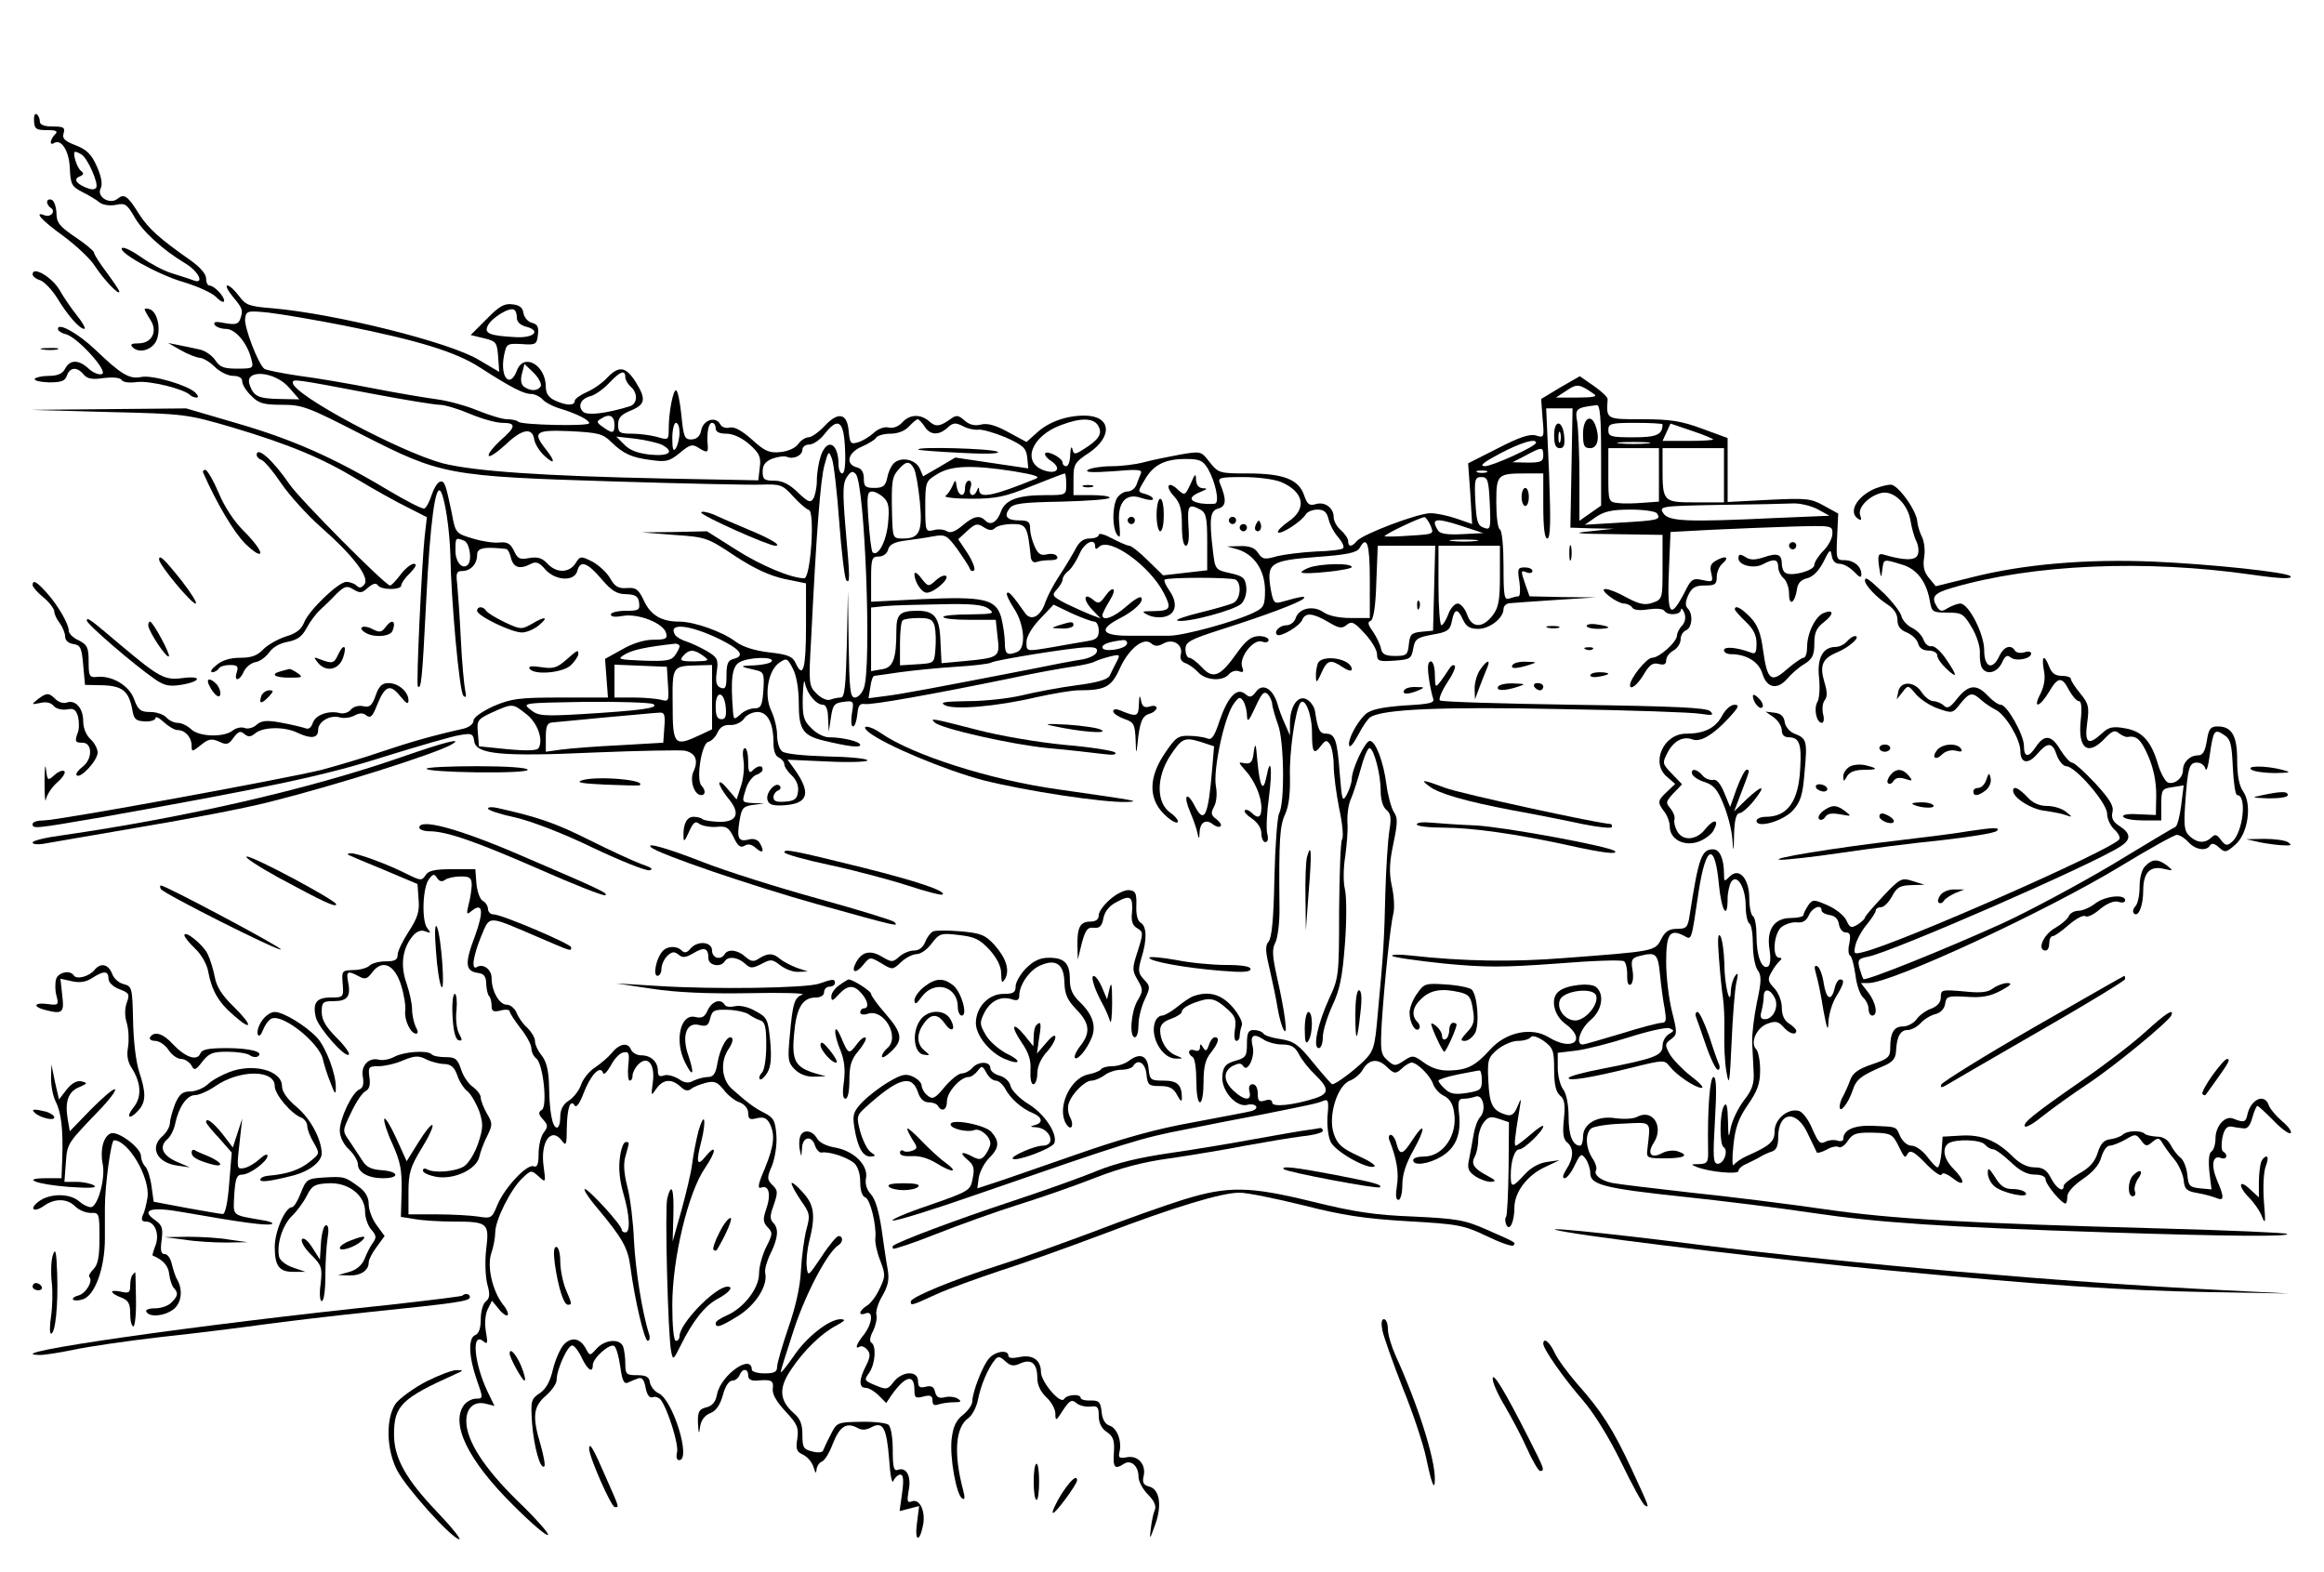
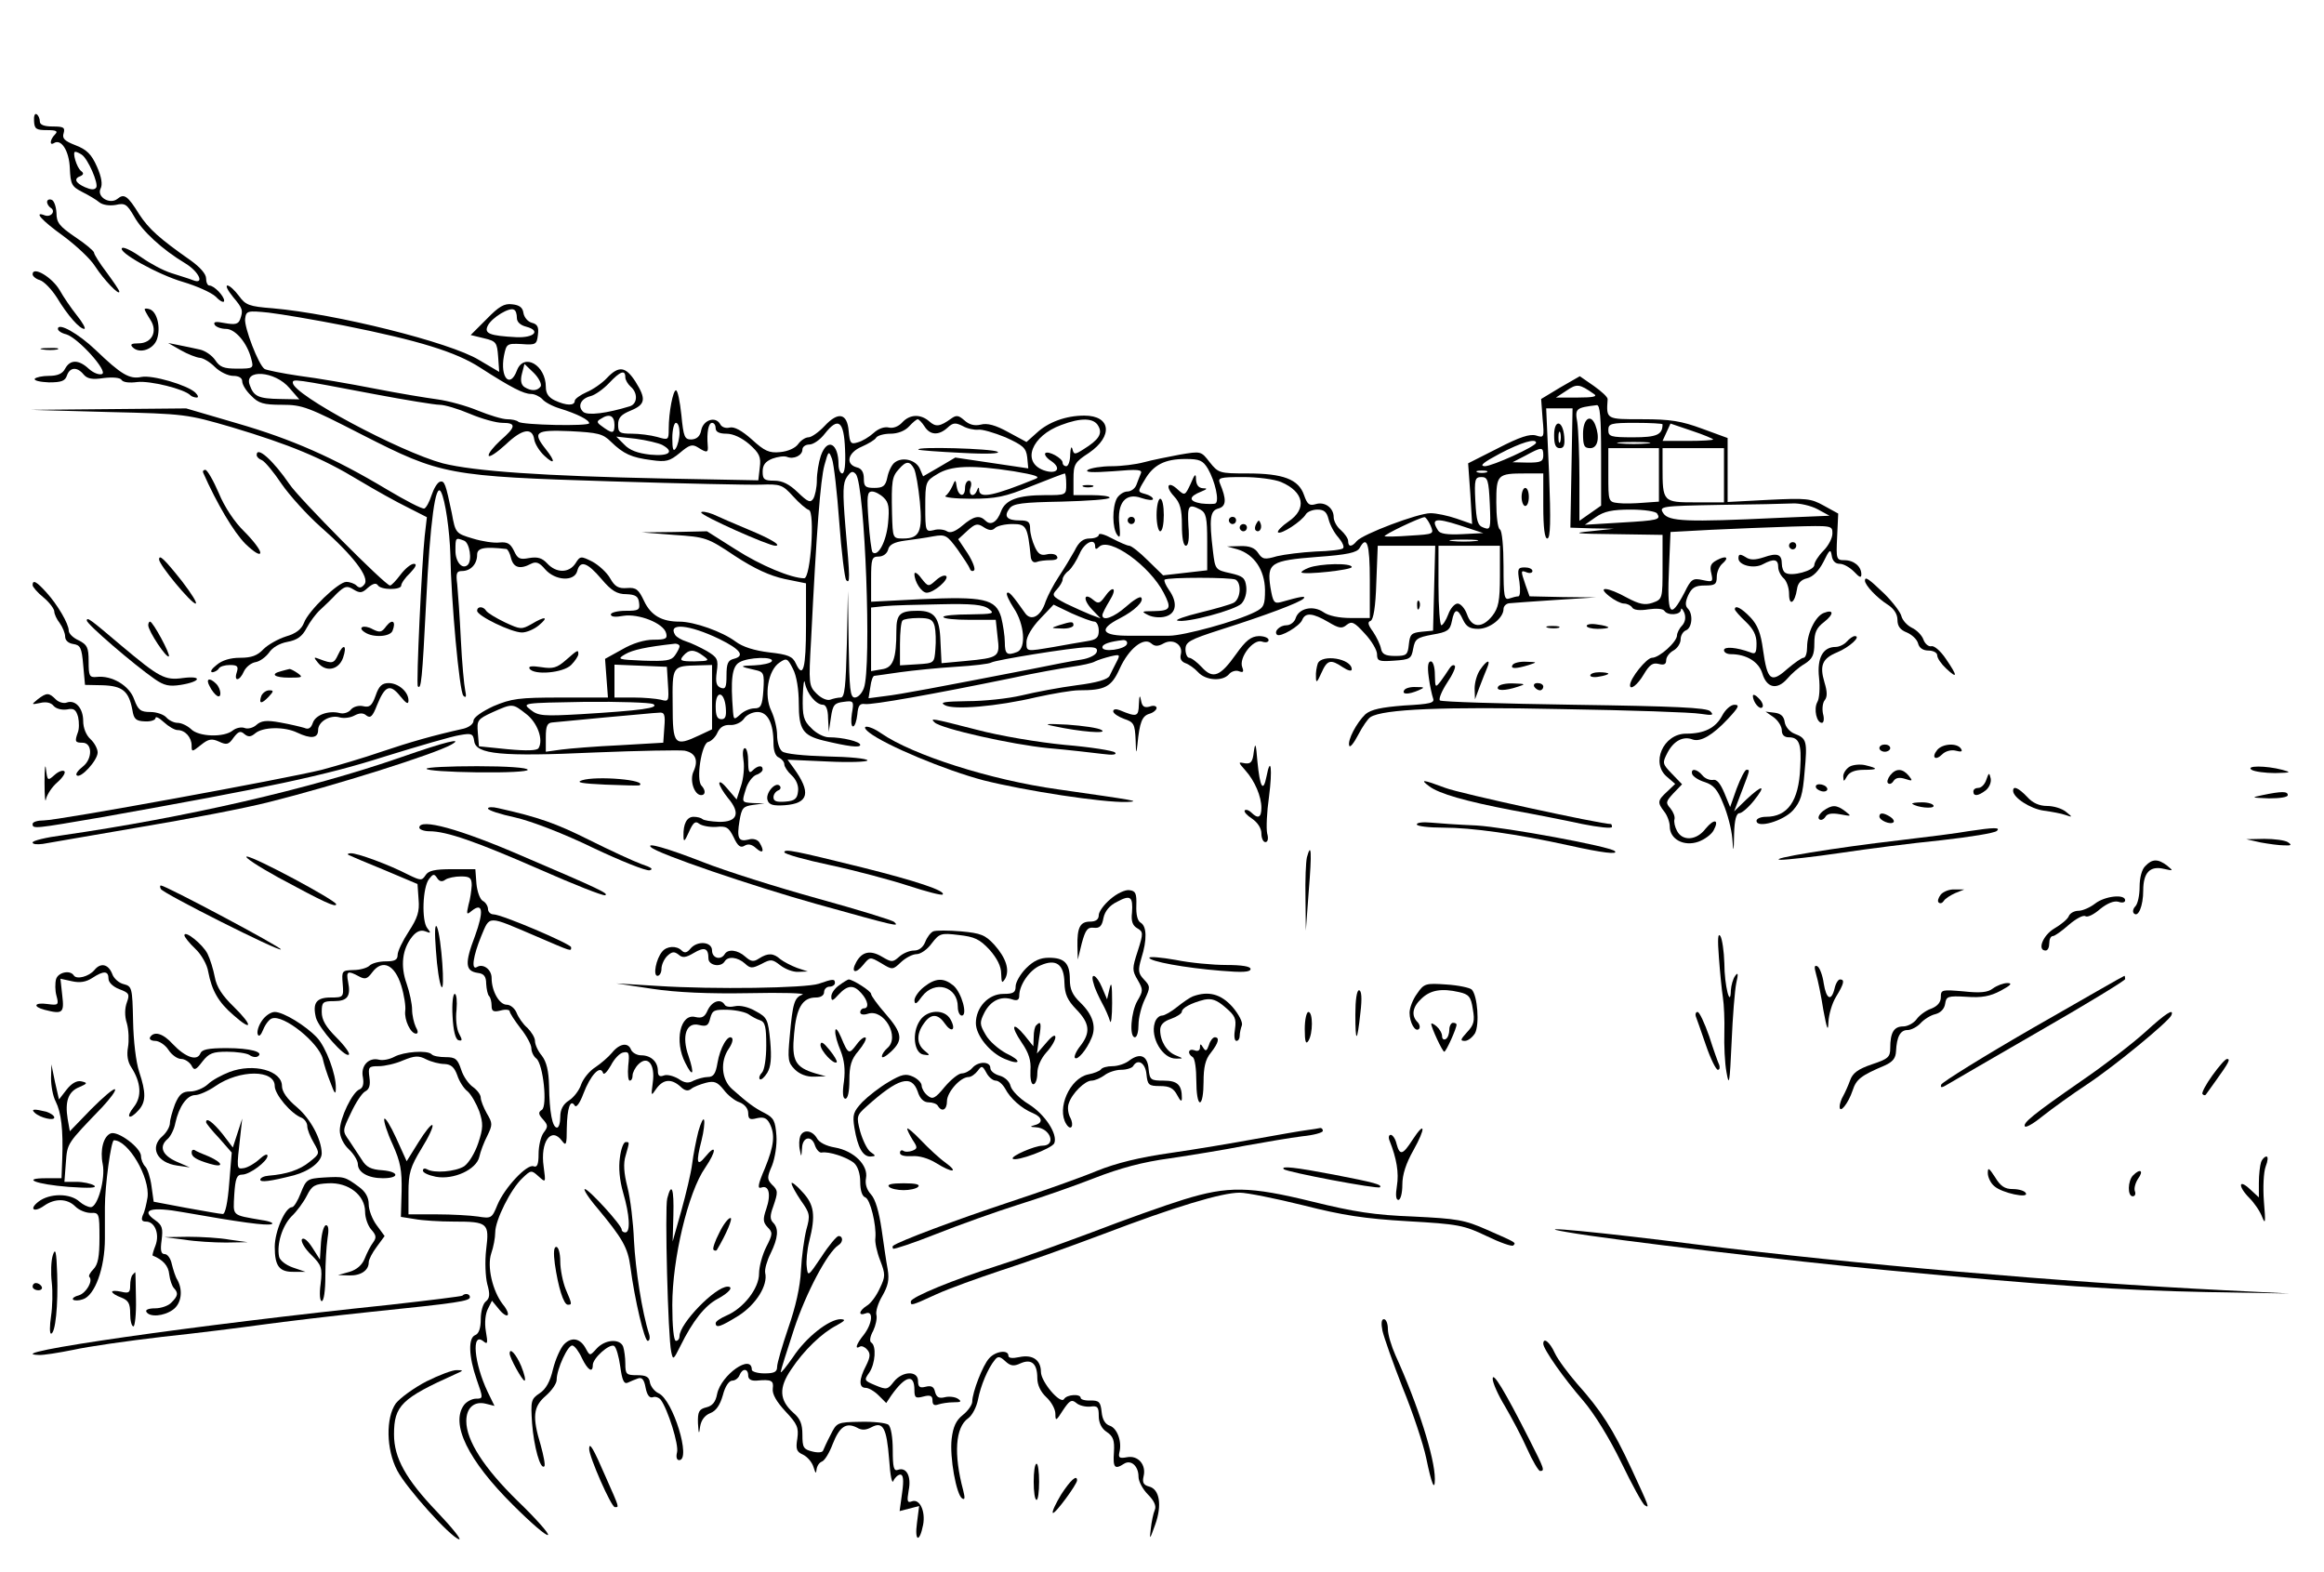
<svg xmlns="http://www.w3.org/2000/svg" version="1.0" width="642.52" height="434.646" viewBox="0 0 643 435" preserveAspectRatio="xMidYMid meet">
  <g transform="translate(0,435) scale(0.1,-0.1)" fill="#000000" stroke="none">
    <path d="M94 4015 c1 -22 6 -25 36 -25 26 0 31 -3 22 -12 -14 -14 -16 -32 -3 -24 20 13 42 -21 44 -69 2 -45 5 -51 34 -66 18 -9 40 -22 48 -29 9 -7 27 -10 45 -7 26 6 31 2 51 -32 22 -40 77 -91 142 -130 38 -23 54 -60 20 -46 -10 4 -36 12 -58 19 -23 7 -60 27 -84 44 -24 17 -48 29 -53 26 -16 -10 99 -74 168 -94 37 -11 78 -29 91 -41 12 -13 23 -18 23 -11 0 13 -28 42 -41 42 -5 0 -9 9 -9 20 0 12 -17 31 -42 49 -87 61 -116 87 -143 128 -32 52 -42 58 -60 43 -21 -17 -58 5 -47 28 6 11 3 32 -10 61 -15 34 -28 47 -59 59 -31 12 -38 19 -33 34 4 15 0 18 -30 18 -25 0 -36 5 -36 14 0 8 -4 17 -9 20 -5 3 -8 -5 -7 -19z m132 -93 c17 -11 47 -80 40 -91 -5 -7 -15 -6 -31 1 -27 12 -32 24 -12 31 8 4 9 8 1 14 -12 9 -25 53 -16 53 4 0 12 -4 18 -8z" />
    <path d="M130 3791 c0 -5 5 -13 10 -16 15 -9 1 -27 -16 -21 -33 13 -9 -14 51 -57 35 -26 75 -63 88 -84 24 -37 67 -82 67 -70 0 4 -16 27 -35 53 -19 25 -35 50 -35 55 0 4 -23 24 -52 43 -44 30 -52 40 -52 67 -1 18 -7 34 -13 36 -7 3 -13 0 -13 -6z" />
    <path d="M90 3591 c0 -5 9 -13 20 -16 12 -4 32 -25 47 -48 30 -50 63 -87 76 -87 5 0 -4 17 -21 38 -16 20 -37 51 -47 69 -21 36 -75 68 -75 44z" />
    <path d="M644 3529 c28 -33 29 -38 20 -63 -5 -13 -14 -15 -42 -10 -25 5 -33 4 -28 -5 4 -6 18 -11 31 -11 26 0 59 -39 70 -83 7 -26 6 -27 -39 -27 -37 0 -48 4 -61 24 -9 13 -28 26 -43 29 -15 3 -40 9 -57 12 l-30 6 35 -20 c19 -11 43 -20 52 -21 9 0 28 -11 42 -25 14 -14 37 -25 51 -25 16 0 25 -6 25 -15 0 -9 11 -27 25 -40 20 -21 34 -25 85 -25 57 0 72 -6 224 -84 216 -110 235 -114 691 -128 193 -6 376 -10 409 -9 55 2 61 0 90 -32 17 -19 37 -36 44 -38 17 -5 5 -189 -13 -189 -35 0 -120 35 -190 80 l-79 50 -91 -2 -90 -1 90 -7 c87 -6 92 -7 168 -58 55 -36 97 -55 138 -64 l59 -12 0 -117 c0 -119 -8 -148 -28 -105 -9 20 -21 25 -74 31 -41 5 -73 15 -93 30 -36 27 -114 55 -155 55 -49 0 -79 17 -98 57 -15 32 -22 38 -47 36 -24 -2 -34 4 -47 27 -9 16 -31 36 -49 46 -32 16 -34 16 -47 -5 -18 -27 -53 -27 -78 0 -14 15 -26 19 -50 15 -26 -5 -32 -2 -42 20 -10 20 -18 25 -40 23 -15 -2 -48 3 -74 11 -47 14 -48 15 -58 70 -17 81 -20 91 -33 87 -7 -2 -17 -19 -23 -37 -6 -19 -15 -35 -20 -37 -6 -2 -52 22 -104 53 -147 88 -263 139 -415 183 l-140 41 -215 -2 -215 -2 215 -6 c212 -5 217 -6 341 -42 160 -48 250 -85 352 -147 45 -27 106 -61 135 -75 l53 -27 -6 -52 c-8 -75 -24 -411 -19 -416 9 -10 12 15 23 234 11 223 26 332 41 304 12 -22 24 -108 26 -174 2 -127 25 -380 36 -390 7 -7 9 -3 5 15 -3 14 -9 77 -12 140 -3 63 -8 132 -10 153 -4 31 -2 37 13 37 24 0 42 19 42 45 0 19 19 23 81 16 4 -1 10 -12 13 -26 7 -26 25 -31 55 -15 14 7 23 4 39 -15 28 -32 81 -35 89 -5 8 31 28 24 67 -22 28 -33 43 -42 69 -42 25 -1 33 -6 35 -23 3 -21 -1 -23 -37 -23 -23 0 -41 -5 -41 -10 0 -7 13 -8 34 -4 42 7 112 -20 119 -48 4 -15 -1 -18 -35 -18 -25 0 -58 -10 -87 -27 l-47 -26 4 -54 4 -53 -130 0 c-118 0 -137 -3 -187 -24 -32 -15 -55 -31 -55 -40 0 -9 -12 -18 -27 -22 -85 -19 -148 -37 -228 -64 -49 -17 -124 -39 -165 -50 -101 -25 -729 -140 -769 -140 -17 0 -31 -4 -31 -10 0 -14 5 -13 192 19 460 82 618 115 783 168 94 29 186 56 207 59 33 6 37 4 40 -17 5 -36 74 -43 334 -31 123 5 234 7 248 5 30 -6 39 -26 25 -57 -12 -25 2 -66 21 -66 12 0 13 13 1 26 -16 16 0 116 18 121 9 2 21 14 26 26 7 15 18 22 35 21 14 -1 31 7 38 17 7 11 24 19 38 19 28 0 44 -31 44 -86 0 -22 6 -37 15 -40 8 -4 15 -12 15 -19 0 -6 9 -20 20 -30 13 -12 20 -29 18 -44 -2 -21 -9 -27 -35 -29 -24 -2 -33 1 -33 12 0 8 6 16 13 19 6 2 9 8 4 13 -12 12 -41 -22 -33 -41 4 -12 16 -15 47 -13 67 5 74 35 24 104 l-16 22 111 -5 c60 -3 110 -1 110 3 0 5 -50 10 -111 11 -66 2 -117 7 -125 14 -8 6 -14 26 -14 45 0 18 -7 48 -16 67 -21 43 -9 113 23 134 19 13 22 12 37 -18 10 -19 16 -57 16 -95 0 -72 11 -89 68 -103 67 -16 102 -21 102 -12 0 9 -48 21 -87 21 -13 0 -35 11 -48 25 -22 21 -25 33 -24 87 1 35 4 52 6 38 6 -30 31 -60 50 -60 8 0 14 -13 14 -37 l2 -38 6 40 c5 35 10 40 35 43 28 4 29 2 23 -32 -3 -20 -2 -36 3 -36 5 0 10 15 12 33 2 25 7 31 21 29 19 -3 188 27 407 72 63 14 138 27 165 31 28 4 57 10 65 15 8 4 27 10 43 14 26 6 27 5 16 -16 -7 -13 -15 -30 -19 -38 -5 -10 -35 -19 -91 -26 -46 -6 -115 -19 -152 -28 -38 -9 -105 -16 -150 -16 -64 -1 -78 -3 -63 -11 24 -14 144 -4 254 22 46 10 98 19 117 19 73 0 90 9 113 60 25 55 66 88 87 70 10 -9 19 -9 35 0 26 14 54 -4 47 -31 -3 -12 2 -20 13 -24 9 -3 25 -14 35 -25 21 -23 67 -26 85 -6 6 8 19 12 27 9 13 -5 15 -2 10 11 -10 26 30 78 54 71 11 -4 19 -2 19 4 0 6 -12 11 -27 11 -22 -1 -36 -12 -63 -50 -44 -62 -64 -70 -95 -36 -13 14 -29 26 -35 26 -5 0 -10 11 -10 23 0 21 11 27 98 55 123 39 219 75 229 86 7 8 -7 6 -63 -10 -19 -5 -22 0 -29 41 -10 67 0 74 129 84 84 6 111 12 118 25 20 36 28 12 28 -89 l0 -105 -53 0 c-32 0 -61 6 -75 16 -29 20 -68 11 -77 -16 -3 -11 -15 -20 -25 -20 -19 0 -36 -17 -27 -26 8 -9 64 24 70 41 9 21 29 19 72 -6 30 -18 38 -19 51 -8 14 11 21 8 50 -24 19 -20 34 -46 34 -57 0 -19 5 -21 47 -18 44 3 48 5 53 33 5 27 10 31 53 39 42 7 49 12 54 37 7 36 16 37 31 4 9 -19 19 -25 42 -25 32 0 70 30 70 55 0 8 8 16 18 16 9 1 67 5 127 9 l110 7 -92 1 -91 2 -11 31 c-14 41 -14 42 4 35 8 -3 15 -1 15 4 0 6 -10 10 -21 10 -20 0 -21 -4 -15 -40 3 -23 2 -40 -3 -40 -5 0 -16 -3 -25 -6 -14 -5 -16 6 -16 89 0 53 -4 99 -10 102 -6 3 -10 37 -10 75 0 77 3 80 81 80 l49 0 0 -90 c0 -61 4 -90 11 -90 9 0 10 48 5 180 l-8 180 37 0 36 0 -3 -165 -3 -165 60 -2 60 -1 -65 -7 c-53 -5 -41 -7 68 -8 l132 -2 0 -89 c0 -88 0 -89 -28 -99 -21 -7 -36 -4 -70 14 -54 30 -86 33 -49 4 14 -11 32 -20 40 -20 9 0 19 -5 23 -11 4 -7 21 -9 45 -5 21 3 40 2 44 -4 9 -14 45 -12 46 3 0 6 4 3 9 -8 5 -13 3 -26 -6 -36 -8 -8 -14 -21 -14 -27 0 -18 -49 -62 -69 -62 -15 0 -61 -57 -61 -76 0 -15 21 1 38 30 16 27 25 33 41 29 15 -4 21 -1 21 10 0 9 9 21 20 27 11 6 20 20 20 31 0 11 7 22 15 25 17 7 20 45 5 60 -8 8 -7 19 1 37 10 21 19 27 46 27 28 0 33 3 33 24 0 13 7 29 15 36 21 18 11 24 -15 10 -17 -9 -20 -17 -15 -37 5 -23 4 -24 -24 -18 -27 6 -32 3 -50 -34 -41 -78 -49 -65 -43 71 l4 96 111 6 c62 3 163 7 225 9 111 3 112 3 112 -19 0 -13 -11 -34 -25 -48 -14 -14 -25 -32 -25 -39 0 -16 -63 -33 -80 -22 -6 3 -10 15 -10 25 0 27 -13 31 -50 18 -25 -8 -38 -8 -51 1 -15 9 -19 8 -19 -4 0 -19 43 -30 68 -16 30 16 42 14 42 -8 0 -10 7 -24 15 -31 8 -7 15 -26 15 -43 0 -36 16 -26 22 13 2 16 11 26 28 30 16 4 32 20 45 45 17 35 20 37 23 18 2 -15 10 -23 22 -23 11 0 28 -10 40 -22 15 -16 20 -18 20 -7 0 22 -21 39 -47 39 -22 0 -23 3 -20 64 l3 65 -40 22 c-36 20 -48 21 -152 16 l-114 -6 0 88 0 89 -71 26 c-57 21 -87 26 -165 26 -100 0 -100 -1 -96 55 1 6 -17 22 -38 37 l-39 27 -54 -31 -53 -32 4 -54 c5 -53 4 -54 -18 -47 -17 5 -45 -4 -105 -35 l-83 -42 6 -84 5 -84 -43 15 c-23 8 -56 15 -72 15 -35 0 -188 -58 -204 -77 -14 -17 -24 -17 -24 0 0 7 -9 20 -20 30 -11 9 -20 25 -20 36 0 26 -25 44 -50 36 -17 -5 -23 -1 -32 25 -15 44 -58 60 -157 60 -77 0 -80 1 -104 31 -24 31 -24 31 -83 21 -32 -6 -77 -15 -99 -21 -22 -6 -62 -11 -90 -11 -27 0 -57 -5 -65 -10 -10 -7 12 -8 69 -4 70 6 83 5 77 -7 -3 -8 -9 -22 -12 -31 -4 -10 -15 -18 -25 -18 -10 0 -23 -9 -29 -19 -13 -25 -13 -82 1 -101 8 -11 9 -4 6 28 -7 60 17 90 61 74 18 -6 32 -7 32 -3 0 5 -10 11 -21 14 -22 6 -22 6 -2 39 24 42 56 58 113 58 39 0 48 -4 62 -27 20 -35 32 -89 21 -96 -4 -2 -23 -2 -40 0 -35 6 -35 19 1 33 17 7 17 9 4 9 -12 1 -18 9 -19 24 0 18 -3 17 -15 -12 -15 -32 -16 -33 -35 -16 -27 26 -37 10 -11 -18 17 -18 22 -36 22 -80 0 -35 4 -57 11 -57 7 0 10 20 7 55 -3 57 0 62 33 45 16 -9 19 -22 19 -89 l0 -79 -61 -7 -61 -7 -42 41 c-23 23 -46 41 -52 41 -5 0 -26 9 -47 20 -20 11 -37 16 -37 10 0 -5 -11 -10 -25 -10 -18 0 -30 -9 -42 -34 -10 -18 -30 -51 -44 -72 -14 -21 -30 -52 -36 -68 -13 -42 -41 -57 -58 -31 -33 47 -44 60 -49 54 -3 -3 6 -22 19 -42 29 -43 35 -111 9 -121 -28 -11 -34 -6 -34 27 0 17 -5 49 -10 69 -15 51 -48 58 -223 50 l-137 -7 0 63 c0 56 2 62 21 62 12 0 23 8 26 19 3 14 17 21 46 25 23 3 59 8 79 12 34 6 38 3 67 -36 16 -23 32 -47 34 -53 2 -7 8 -9 12 -5 4 4 -4 25 -18 47 l-26 39 25 23 c22 20 28 22 46 10 14 -9 23 -10 31 -2 6 6 28 11 48 11 39 0 42 -6 51 -93 2 -10 8 -15 16 -12 7 3 25 5 38 5 16 0 23 4 18 11 -3 6 -16 8 -28 5 -16 -4 -24 1 -33 21 -7 15 -13 37 -13 50 0 19 -5 23 -29 23 -35 0 -45 11 -28 33 10 14 36 17 144 19 73 2 133 6 133 11 0 4 -22 7 -50 7 l-50 0 0 44 c0 41 3 47 43 73 67 46 61 103 -13 103 -51 0 -100 -18 -132 -48 l-28 -25 -50 27 c-36 20 -59 26 -77 21 -17 -4 -32 0 -45 12 -16 14 -22 15 -36 5 -32 -23 -43 -24 -61 -8 -24 21 -54 20 -75 -3 -10 -11 -25 -17 -37 -14 -12 3 -29 -3 -42 -15 -12 -11 -32 -23 -44 -26 -19 -6 -22 -3 -25 31 -4 50 -29 55 -67 14 -16 -17 -36 -31 -44 -31 -9 0 -22 -9 -29 -19 -8 -11 -28 -20 -50 -22 -30 -3 -43 3 -78 35 -28 25 -49 36 -61 33 -11 -3 -23 1 -27 10 -13 22 -46 11 -52 -17 -3 -17 -12 -25 -27 -26 -19 0 -22 6 -28 68 -4 37 -10 68 -15 68 -8 0 -20 -60 -20 -107 0 -31 -1 -31 -32 -22 -18 5 -50 9 -70 9 -34 0 -38 3 -38 25 0 19 8 28 35 39 41 17 43 32 13 80 -27 42 -46 45 -79 10 -13 -14 -39 -32 -56 -39 -18 -8 -33 -19 -33 -24 0 -14 -23 -14 -55 1 -17 8 -25 19 -25 37 0 61 -61 96 -80 46 -19 -51 -47 -20 -36 40 7 34 8 35 49 33 39 -3 42 -1 45 25 3 22 -1 30 -17 34 -11 3 -21 15 -23 27 -2 15 -11 22 -31 24 -22 3 -37 -6 -71 -41 l-44 -44 37 -9 c34 -8 36 -12 39 -51 l3 -42 -56 33 c-80 49 -398 128 -571 143 -65 5 -75 9 -93 34 -12 16 -26 29 -32 29 -6 0 1 -14 15 -31z m786 -59 c0 -11 10 -20 26 -24 41 -11 22 -31 -27 -29 -75 4 -91 10 -79 33 12 22 60 51 72 43 5 -2 8 -12 8 -23z m-477 -21 c205 -41 309 -73 375 -116 87 -56 121 -73 141 -73 10 0 24 -7 31 -14 6 -8 28 -20 48 -26 49 -15 82 -32 82 -41 0 -9 -187 -5 -196 4 -4 4 -18 7 -31 7 -13 0 -49 11 -81 24 -31 13 -82 27 -112 31 -30 4 -109 17 -175 30 -66 13 -159 29 -207 35 -48 7 -91 16 -96 19 -17 11 -57 116 -54 139 3 22 6 23 65 17 34 -4 129 -20 210 -36z m543 -168 c-9 -13 -26 -14 -45 -2 -9 6 -12 18 -7 37 l7 27 26 -25 c14 -14 22 -31 19 -37z m-695 -5 l27 -31 -53 1 c-60 1 -73 7 -84 38 -18 46 70 40 110 -8z m929 30 c0 -7 7 -19 15 -26 20 -17 19 -47 -2 -54 -65 -20 -116 -26 -129 -16 -17 15 -8 37 20 44 12 3 35 19 51 36 31 33 45 38 45 16z m-692 -47 c85 -16 165 -29 178 -29 14 0 51 -11 84 -25 33 -14 73 -25 90 -25 39 0 38 -11 -6 -49 -19 -18 -34 -36 -32 -42 2 -5 23 9 47 31 46 44 74 48 79 14 2 -12 14 -32 28 -45 29 -27 32 -17 4 18 -38 48 -29 54 68 50 76 -4 90 -7 112 -29 35 -34 57 -44 112 -51 41 -6 51 -3 79 20 26 22 34 25 50 15 25 -16 29 -15 27 6 -3 35 2 62 12 62 6 0 10 -7 10 -15 0 -10 10 -15 30 -15 18 0 42 -11 63 -29 28 -25 33 -35 29 -65 l-4 -35 -262 5 c-335 7 -523 20 -611 42 -119 32 -415 190 -415 223 0 11 2 11 228 -32z m3372 1 c11 -7 -1 -10 -45 -10 l-60 0 29 19 c29 20 36 19 76 -9z m20 -169 l0 -140 -30 -21 -30 -21 0 118 c0 65 -3 134 -6 155 -7 38 -3 40 54 47 9 1 12 -33 12 -138z m-2730 83 c0 -25 -6 -25 -38 -1 -11 8 -11 12 0 18 24 16 38 9 38 -17z m858 -4 c15 -24 39 -26 64 -3 15 14 22 14 42 4 12 -7 32 -11 42 -10 10 2 44 -8 76 -21 48 -22 57 -29 60 -55 l3 -31 -101 15 -101 15 -44 -26 -45 -26 -9 21 c-11 25 -49 34 -70 17 -8 -6 -17 -25 -20 -41 -5 -24 -12 -29 -36 -29 -25 0 -29 4 -29 26 0 17 -6 28 -20 31 -32 9 -24 41 14 57 18 8 37 19 40 25 4 6 22 11 40 11 20 0 40 8 51 20 10 11 21 20 24 20 3 0 12 -9 19 -20z m481 1 c12 -21 1 -38 -41 -64 -25 -16 -27 -15 -31 1 -3 9 -5 2 -6 -15 0 -18 -5 -33 -11 -33 -5 0 -10 4 -10 10 0 12 -40 34 -48 26 -3 -4 4 -14 17 -22 30 -21 14 -38 -22 -25 -61 23 -33 95 49 125 55 21 91 20 103 -3z m-1159 -18 c0 -16 -5 -35 -10 -43 -7 -11 -10 -4 -10 28 0 23 5 42 10 42 6 0 10 -12 10 -27z m458 -46 c2 -42 -1 -67 -8 -67 -5 0 -10 11 -10 24 0 60 -31 76 -49 25 -6 -18 -11 -48 -11 -68 0 -20 -5 -43 -10 -51 -8 -12 -15 -9 -43 18 -23 22 -42 32 -65 32 -28 0 -32 4 -32 25 0 18 7 28 27 36 14 5 32 8 40 5 19 -8 43 4 43 20 0 8 9 14 19 14 11 0 30 13 43 30 37 47 53 36 56 -43z m2262 69 c0 -29 -16 -36 -81 -36 -62 0 -69 2 -69 20 0 18 7 20 75 20 41 0 75 -2 75 -4z m140 -42 c0 -2 -31 -4 -70 -4 l-70 0 11 24 11 24 59 -20 c33 -11 59 -22 59 -24z m-2908 -15 c35 -19 20 -32 -33 -27 -35 4 -57 12 -72 28 l-22 22 54 -6 c30 -4 63 -12 73 -17z m2418 6 c0 -10 -121 -65 -142 -65 -16 1 -3 11 42 35 59 31 100 43 100 30z m308 -2 c-21 -2 -55 -2 -75 0 -21 2 -4 4 37 4 41 0 58 -2 38 -4z m-288 -33 c0 -17 -7 -20 -42 -20 l-43 1 35 18 c46 25 50 25 50 1z m320 -54 l0 -74 -42 -3 c-24 -2 -55 -3 -70 -1 -28 3 -28 4 -28 78 l0 74 70 0 70 0 0 -74z m180 -1 l0 -75 -79 0 c-90 0 -91 1 -91 98 l0 52 85 0 85 0 0 -75z m-2448 -130 c6 -82 15 -154 19 -160 11 -12 11 3 -2 148 -8 97 -7 121 4 137 11 16 16 18 25 8 25 -31 44 -535 22 -592 -5 -14 -16 -26 -25 -26 -13 0 -15 23 -17 148 l-2 147 -3 -147 c-3 -118 -6 -148 -17 -148 -8 0 -21 -3 -29 -6 -9 -3 -25 4 -38 17 -21 21 -22 27 -15 148 15 303 26 444 37 484 11 40 12 41 21 17 5 -14 14 -92 20 -175z m207 148 c5 -10 12 -51 16 -91 8 -83 -1 -102 -46 -102 -29 0 -29 0 -31 68 -2 92 0 103 19 124 20 23 30 23 42 1z m276 -7 c59 -10 75 -15 60 -21 -116 -47 -154 -55 -156 -32 0 10 -2 10 -6 0 -8 -21 -25 -14 -18 7 4 11 2 20 -4 20 -6 0 -11 -9 -11 -20 0 -27 -18 -25 -23 3 -3 21 -4 21 -12 2 -5 -11 -13 -23 -19 -27 -6 -4 26 -8 70 -8 70 0 94 5 168 35 48 19 89 35 92 35 2 0 4 -13 4 -30 0 -30 0 -30 -59 -30 -74 0 -109 -13 -121 -44 -11 -31 -29 -41 -43 -27 -17 17 -33 13 -64 -13 -20 -17 -34 -22 -43 -16 -8 5 -25 7 -37 3 -22 -5 -23 -3 -23 65 0 68 1 71 33 90 38 24 96 26 212 8z m1308 -3 c-7 -2 -19 -2 -25 0 -7 3 -2 5 12 5 14 0 19 -2 13 -5z m-568 -27 c63 -27 72 -74 20 -109 -19 -13 -32 -27 -29 -30 8 -7 65 30 77 50 4 7 19 13 32 13 19 0 26 -7 31 -27 4 -16 16 -38 27 -50 11 -13 17 -26 13 -30 -3 -4 -38 -8 -76 -9 -38 -2 -86 -8 -107 -13 -34 -10 -40 -9 -52 9 -9 14 -24 20 -50 19 l-36 -1 29 -8 c46 -14 75 -57 76 -112 0 -42 -3 -49 -27 -61 -51 -26 -198 -66 -238 -66 -22 0 -70 0 -107 0 -80 -1 -91 17 -30 48 41 21 69 48 59 58 -4 3 -22 -8 -42 -26 -33 -29 -65 -41 -65 -23 0 4 9 22 20 40 22 35 10 45 -14 10 -13 -18 -18 -19 -31 -8 -26 22 -30 2 -4 -26 l24 -25 -27 10 c-15 6 -46 20 -69 31 -38 20 -40 23 -25 39 9 10 16 22 16 28 0 6 7 17 17 24 9 8 22 29 30 47 13 31 43 45 43 20 0 -8 3 -9 11 -1 28 28 140 -52 179 -128 22 -43 19 -49 -29 -50 -33 0 -34 -1 -14 -11 12 -6 33 -8 47 -4 31 8 35 39 10 74 -9 13 -14 25 -12 28 8 7 185 7 197 0 17 -11 13 -54 -6 -64 -10 -5 -52 -17 -93 -27 -41 -10 -69 -20 -63 -22 23 -8 161 29 178 47 10 11 15 30 13 47 -3 24 -9 29 -44 37 -41 9 -42 10 -48 60 -11 92 -8 113 15 119 22 6 23 25 4 70 -6 15 0 17 64 17 40 0 87 -6 106 -14z m577 -60 c3 -70 2 -73 -17 -66 -17 6 -20 18 -23 74 -3 60 -1 66 17 66 17 0 20 -8 23 -74z m-1677 17 c14 -13 16 -28 12 -71 -5 -51 -28 -94 -43 -80 -3 4 -8 43 -11 87 -5 69 -4 81 10 81 8 0 23 -8 32 -17z m2584 -32 l33 -18 -143 -6 c-253 -12 -302 -10 -317 13 -12 19 -8 20 156 23 92 1 183 3 202 4 19 1 50 -6 69 -16z m-444 -12 c11 -17 3 -19 -101 -25 l-99 -6 30 21 c23 16 45 21 97 21 37 0 70 -5 73 -11z m-627 -33 c10 -24 10 -24 -56 -28 -37 -3 -69 -3 -71 -2 -4 4 97 52 110 53 3 1 11 -10 17 -23z m87 -24 c-40 -2 -61 1 -66 10 -21 33 -8 36 58 15 l67 -22 -59 -3z m-2761 -18 c15 -6 23 -54 10 -67 -15 -14 -34 8 -34 39 0 37 0 37 24 28z m2799 -1 c-18 -2 -48 -2 -65 0 -18 2 -4 4 32 4 36 0 50 -2 33 -4z m-115 -130 l-3 -118 -32 -3 c-28 -3 -32 -7 -35 -35 -3 -29 -6 -32 -38 -32 -27 0 -36 5 -39 20 -2 11 -12 32 -22 47 -14 19 -16 27 -7 30 8 3 14 38 16 106 l4 102 79 0 80 0 -3 -117z m182 33 c0 -69 -4 -88 -21 -110 -28 -35 -57 -34 -70 4 -6 17 -18 30 -26 30 -8 0 -20 -13 -26 -30 -6 -16 -15 -30 -19 -30 -4 0 -8 50 -8 110 l0 110 85 0 85 0 0 -84z m-1414 -91 c17 -13 12 -14 -53 -15 -40 0 -73 -3 -73 -7 0 -5 33 -8 72 -8 l73 0 5 -47 c7 -56 5 -58 -90 -67 l-65 -6 -3 60 c-2 66 -16 85 -63 85 -49 0 -59 -9 -59 -55 0 -79 -9 -103 -41 -107 l-29 -5 0 88 0 88 38 4 c20 2 89 4 153 5 88 2 120 -1 135 -13z m292 -35 c6 0 12 -11 12 -25 0 -19 -6 -25 -32 -29 -18 -3 -60 -10 -92 -16 -78 -13 -76 -14 -76 14 0 14 15 40 37 63 l38 40 50 -24 c27 -12 56 -23 63 -23z m-442 -13 c3 -13 4 -41 2 -63 -3 -39 -3 -39 -50 -42 l-48 -3 0 59 c0 32 3 62 7 65 3 4 23 7 44 7 32 0 40 -4 45 -23z m-596 -35 c59 -29 72 -47 40 -55 -16 -4 -20 -13 -20 -46 0 -33 -3 -39 -16 -34 -12 5 -15 15 -11 44 5 35 2 40 -28 58 -18 10 -43 22 -56 26 -13 4 -27 12 -31 18 -22 35 39 29 122 -11z m1128 -14 c-5 -15 -68 -24 -68 -9 0 9 21 16 58 20 8 0 12 -5 10 -11z m-1238 -6 c0 -5 -6 -16 -13 -26 -10 -14 -25 -16 -87 -14 -71 3 -74 4 -50 18 21 12 57 20 138 29 6 0 12 -3 12 -7z m1154 -17 c-3 -8 -22 -17 -42 -20 -21 -3 -84 -15 -142 -27 -263 -51 -358 -69 -401 -74 l-46 -6 5 31 c2 17 7 31 11 31 3 0 35 5 71 10 36 5 105 12 154 15 49 3 93 8 99 12 12 7 221 41 264 42 25 1 31 -3 27 -14z m-1088 -10 c18 -13 16 -14 -25 -15 -37 0 -42 2 -31 15 16 19 31 19 56 0z m189 -15 c-3 -5 -25 -10 -48 -11 -43 -1 -42 -3 3 -13 23 -5 25 -9 22 -56 -3 -43 -7 -50 -25 -50 -11 0 -29 -7 -39 -17 -17 -15 -18 -15 -20 8 -7 88 -3 124 17 136 24 15 99 17 90 3z m-287 -64 c3 -47 2 -48 -20 -42 -13 3 -47 6 -75 6 l-53 0 0 45 0 46 73 -3 72 -3 3 -49z m122 -35 l0 -89 -34 -16 c-70 -33 -75 -28 -75 83 -1 110 -2 108 72 110 l37 1 0 -89z m38 -29 c2 -24 -1 -32 -12 -32 -12 0 -16 10 -16 36 0 45 24 42 28 -4z m-201 10 c19 -11 -34 -18 -199 -28 -105 -6 -119 -5 -140 12 -24 19 -23 19 150 22 95 1 180 -2 189 -6z m-352 -27 c32 -24 49 -72 35 -95 -4 -7 -33 -8 -86 -3 l-79 8 -3 37 c-3 35 -1 38 40 57 56 25 56 25 93 -4z m383 -37 l-3 -43 -120 -7 c-66 -3 -139 -9 -162 -12 l-43 -6 0 40 c0 31 4 40 18 41 9 1 76 7 147 14 72 6 138 13 148 13 15 2 18 -5 15 -40z" />
    <path d="M4380 3150 c0 -33 3 -40 20 -40 21 0 27 30 14 64 -13 33 -34 17 -34 -24z" />
    <path d="M2541 3106 c2 -2 56 -6 119 -9 72 -4 109 -2 100 3 -14 9 -229 15 -219 6z" />
    <path d="M3400 2910 c0 -5 5 -10 10 -10 6 0 10 5 10 10 0 6 -4 10 -10 10 -5 0 -10 -4 -10 -10z" />
    <path d="M3476 2901 c-4 -7 -5 -15 -2 -18 9 -9 19 4 14 18 -4 11 -6 11 -12 0z" />
    <path d="M3430 2890 c0 -5 5 -10 10 -10 6 0 10 5 10 10 0 6 -4 10 -10 10 -5 0 -10 -4 -10 -10z" />
    <path d="M3921 2674 c0 -11 3 -14 6 -6 3 7 2 16 -1 19 -3 4 -6 -2 -5 -13z" />
    <path d="M2930 2620 c-24 -8 -23 -8 8 -9 17 -1 32 4 32 9 0 11 -5 11 -40 0z" />
    <path d="M400 3494 c0 -2 7 -15 16 -29 21 -32 4 -65 -33 -65 -20 0 -24 -3 -16 -11 19 -19 57 -6 67 22 11 32 1 75 -19 83 -8 3 -15 3 -15 0z" />
    <path d="M160 3440 c0 -5 10 -12 23 -15 33 -10 117 -103 99 -110 -9 -3 -25 4 -37 15 -27 25 -51 26 -65 0 -7 -14 -21 -20 -45 -20 -18 0 -36 -4 -39 -8 -3 -5 15 -9 39 -10 35 0 45 4 50 19 8 23 28 25 46 3 10 -12 24 -15 56 -10 26 3 45 1 49 -5 4 -7 22 -9 44 -6 34 4 130 -19 147 -37 3 -3 11 -6 17 -6 6 0 4 6 -4 14 -23 21 -119 49 -149 43 -33 -7 -56 7 -126 74 -48 46 -105 78 -105 59z" />
    <path d="M118 3383 c12 -2 30 -2 40 0 9 3 -1 5 -23 4 -22 0 -30 -2 -17 -4z" />
    <path d="M4300 3146 c0 -26 4 -36 16 -36 11 0 14 8 12 32 -4 46 -28 49 -28 4z m17 -18 c-3 -7 -5 -2 -5 12 0 14 2 19 5 13 2 -7 2 -19 0 -25z" />
    <path d="M710 3091 c0 -5 6 -11 14 -14 8 -3 33 -33 55 -66 22 -32 71 -86 107 -118 90 -79 138 -141 122 -160 -8 -10 -14 -11 -22 -3 -5 5 -18 10 -28 10 -22 0 -105 -80 -117 -113 -7 -18 -22 -30 -50 -38 -22 -7 -50 -23 -62 -35 -17 -18 -33 -24 -65 -24 -27 0 -50 -7 -65 -20 -13 -10 -19 -19 -12 -20 6 0 15 5 18 10 3 6 17 10 31 10 21 0 24 -4 19 -20 -9 -27 8 -25 20 3 6 12 20 23 32 25 12 2 28 14 37 26 9 14 29 26 51 30 27 5 41 15 53 38 9 17 26 40 37 50 11 10 32 30 46 45 23 22 29 23 47 12 18 -11 24 -10 40 5 13 11 22 14 27 7 8 -14 65 -14 65 -1 0 6 11 22 25 35 16 17 19 25 10 25 -8 0 -24 -13 -37 -30 -12 -16 -25 -30 -29 -30 -13 0 -252 241 -278 280 -46 67 -91 107 -91 81z" />
    <path d="M562 3042 c38 -86 85 -165 117 -197 25 -24 41 -33 41 -24 0 8 -20 34 -44 58 -27 26 -55 68 -71 107 -15 35 -32 64 -37 64 -5 0 -8 -3 -6 -8z" />
    <path d="M2998 3003 c6 -2 18 -2 25 0 6 3 1 5 -13 5 -14 0 -19 -2 -12 -5z" />
-     <path d="M5190 2999 c-52 -21 -78 -67 -48 -85 8 -5 9 -2 5 10 -8 20 22 53 58 62 33 8 73 -29 81 -76 3 -19 10 -45 16 -57 6 -12 8 -29 4 -38 -6 -17 -39 -16 -96 1 -13 3 -15 -3 -11 -33 5 -33 6 -35 9 -10 4 31 2 31 54 15 42 -12 69 -48 78 -103 5 -28 8 -30 48 -30 40 0 45 -3 67 -40 13 -21 24 -53 23 -70 -1 -18 2 -37 6 -43 13 -21 42 -13 55 14 9 20 15 23 24 15 15 -12 57 -4 57 11 0 5 -9 7 -19 3 -11 -3 -22 -1 -26 5 -11 18 -31 11 -43 -15 -19 -41 -42 -32 -42 16 0 45 -43 129 -66 129 -8 0 -23 -6 -34 -12 -17 -11 -22 -10 -30 2 -18 28 -10 39 43 54 222 65 534 78 827 36 76 -11 116 -13 107 -4 -11 11 -219 33 -377 40 -186 8 -361 -7 -503 -43 l-101 -25 -19 23 c-14 17 -17 33 -13 58 3 18 0 43 -6 55 -6 12 -12 31 -13 42 -1 30 -54 104 -74 103 -9 0 -27 -5 -41 -10z" />
    <path d="M4210 2975 c0 -14 5 -25 10 -25 6 0 10 11 10 25 0 14 -4 25 -10 25 -5 0 -10 -11 -10 -25z" />
    <path d="M3200 2925 c0 -25 5 -45 10 -45 6 0 10 20 10 45 0 25 -4 45 -10 45 -5 0 -10 -20 -10 -45z" />
    <path d="M1940 2932 c0 -9 186 -92 205 -92 19 0 -12 19 -75 45 -36 15 -80 34 -97 42 -18 7 -33 9 -33 5z" />
    <path d="M3120 2910 c0 -5 5 -10 10 -10 6 0 10 5 10 10 0 6 -4 10 -10 10 -5 0 -10 -4 -10 -10z" />
-     <path d="M4342 2820 c0 -19 2 -27 5 -17 2 9 2 25 0 35 -3 9 -5 1 -5 -18z" />
    <path d="M4950 2840 c0 -5 5 -10 10 -10 6 0 10 5 10 10 0 6 -4 10 -10 10 -5 0 -10 -4 -10 -10z" />
    <path d="M440 2802 c0 -15 89 -122 101 -122 6 0 -11 27 -37 61 -50 63 -64 76 -64 61z" />
    <path d="M3621 2779 c-13 -5 -22 -11 -20 -13 9 -7 139 7 139 15 0 12 -88 10 -119 -2z" />
    <path d="M2530 2762 c0 -22 20 -52 34 -52 20 0 62 37 54 46 -5 4 -17 -1 -29 -12 -20 -18 -21 -18 -40 6 -10 14 -19 19 -19 12z" />
    <path d="M5160 2743 c1 -13 33 -47 63 -66 17 -11 27 -26 27 -42 0 -18 8 -28 26 -35 14 -6 28 -19 31 -30 3 -13 14 -20 29 -20 13 0 24 -6 24 -13 0 -8 11 -24 25 -37 32 -30 32 -21 -1 27 -14 21 -32 37 -40 35 -8 -2 -18 7 -22 18 -4 12 -19 27 -32 33 -14 7 -26 21 -29 32 -2 10 -23 38 -47 62 -45 43 -54 49 -54 36z" />
    <path d="M90 2731 c0 -5 14 -21 30 -34 17 -14 30 -32 30 -39 0 -7 7 -22 15 -32 8 -11 15 -28 15 -37 0 -11 9 -19 23 -21 19 -3 23 -10 27 -58 l5 -55 49 -1 c55 -2 72 -16 82 -68 4 -26 10 -31 35 -32 16 -1 29 4 29 9 0 6 10 1 23 -11 13 -12 30 -22 38 -22 21 0 39 -20 39 -43 0 -18 1 -18 26 2 21 17 30 18 50 9 21 -10 27 -8 40 11 13 17 19 20 30 10 11 -9 18 -8 30 2 21 18 81 19 116 2 38 -18 58 -16 58 7 0 24 34 43 60 35 11 -3 29 -1 40 5 15 8 25 8 34 0 11 -8 17 -2 29 29 22 54 36 60 64 25 17 -21 23 -24 23 -12 0 24 -28 48 -55 48 -18 0 -27 -8 -36 -35 -10 -28 -17 -33 -34 -29 -12 3 -27 -1 -34 -9 -6 -8 -20 -13 -31 -10 -31 8 -68 -5 -75 -28 -5 -14 -12 -18 -23 -13 -10 3 -39 10 -67 15 -38 7 -53 5 -66 -7 -9 -8 -24 -12 -33 -8 -9 3 -23 0 -32 -7 -24 -20 -95 -18 -116 4 -10 9 -26 17 -37 17 -10 0 -24 7 -31 15 -7 8 -27 15 -44 15 -27 0 -34 5 -45 35 -13 38 -62 67 -104 62 -20 -2 -22 3 -22 43 0 39 -4 46 -27 58 -16 7 -28 19 -28 27 0 19 -31 72 -62 106 -27 30 -38 36 -38 20z" />
    <path d="M1320 2660 c0 -14 95 -60 124 -60 13 0 34 9 47 20 29 24 17 26 -21 3 -27 -15 -30 -15 -73 5 -25 12 -48 26 -52 32 -8 13 -25 13 -25 0z" />
    <path d="M4800 2664 c0 -3 14 -19 30 -34 21 -20 30 -37 30 -60 0 -27 -3 -31 -17 -25 -38 14 -73 17 -73 6 0 -6 8 -11 19 -11 43 0 77 -21 87 -53 12 -41 41 -47 69 -15 11 13 32 32 48 41 22 14 27 25 27 57 0 30 6 43 27 59 28 22 27 36 -1 25 -23 -9 -46 -56 -46 -94 0 -16 -4 -30 -10 -30 -5 0 -25 -14 -45 -31 -45 -40 -55 -32 -67 53 -6 46 -15 69 -35 90 -25 26 -43 35 -43 22z" />
    <path d="M240 2633 c0 -10 129 -121 188 -162 26 -18 40 -21 72 -16 56 9 61 26 6 19 -50 -7 -65 1 -171 90 -85 72 -95 80 -95 69z" />
    <path d="M1069 2618 c-13 -18 -18 -19 -38 -9 -25 14 -44 5 -21 -9 23 -15 70 -12 76 5 10 25 0 34 -17 13z" />
    <path d="M410 2620 c0 -16 51 -93 57 -86 5 5 -44 96 -52 96 -3 0 -5 -5 -5 -10z" />
    <path d="M4390 2618 c0 -4 14 -8 30 -8 17 0 30 2 30 4 0 2 -13 6 -30 8 -16 3 -30 1 -30 -4z" />
    <path d="M4283 2613 c9 -2 23 -2 30 0 6 3 -1 5 -18 5 -16 0 -22 -2 -12 -5z" />
    <path d="M5110 2575 c-7 -8 -21 -15 -31 -15 -35 0 -52 -30 -46 -85 3 -28 1 -59 -5 -68 -10 -19 -2 -57 13 -57 5 0 7 11 3 25 -3 14 -1 31 5 38 7 9 7 23 -1 49 -14 47 -6 66 35 83 34 14 68 45 49 45 -5 0 -15 -7 -22 -15z" />
    <path d="M935 2538 c-11 -24 -16 -25 -50 -12 -18 7 -18 6 -6 -9 22 -28 58 -21 70 13 12 35 1 41 -14 8z" />
-     <path d="M4388 2553 c7 -3 16 -2 19 1 4 3 -2 6 -13 5 -11 0 -14 -3 -6 -6z" />
+     <path d="M4388 2553 z" />
    <path d="M1566 2524 c-25 -22 -36 -25 -68 -20 -26 4 -37 3 -33 -4 12 -19 93 -12 115 10 11 11 20 25 20 30 0 13 -1 13 -34 -16z" />
    <path d="M3646 2514 c-3 -9 -6 -25 -5 -37 0 -18 3 -16 15 11 16 36 25 39 59 16 15 -10 25 -12 25 -6 0 30 -83 43 -94 16z" />
-     <path d="M5655 2496 c5 -22 1 -44 -9 -65 -23 -43 -3 -39 23 4 25 43 36 44 56 5 9 -16 21 -30 27 -30 7 0 9 -18 5 -54 -8 -78 20 -99 67 -49 20 21 28 24 39 14 8 -6 19 -11 23 -10 26 4 37 -6 58 -53 15 -35 22 -71 22 -108 l-1 -55 -48 2 c-30 2 -46 -1 -42 -7 3 -6 28 -10 56 -10 l49 0 0 44 c0 41 2 44 31 48 l31 5 -7 -56 c-4 -31 -11 -57 -16 -59 -5 -2 -84 -49 -176 -105 -93 -55 -229 -128 -303 -162 -159 -72 -378 -160 -384 -154 -2 2 -7 16 -11 30 -6 23 -3 27 24 32 69 14 624 256 698 305 30 19 29 36 -2 56 -19 12 -24 23 -20 39 4 17 -7 35 -48 80 -29 31 -58 57 -64 57 -6 0 -20 16 -32 35 -24 41 -44 44 -67 10 -21 -32 -34 -32 -34 1 0 31 -47 114 -64 114 -7 0 -23 11 -36 25 -31 33 -53 31 -84 -7 -20 -26 -28 -30 -38 -20 -6 6 -20 12 -29 12 -9 0 -24 12 -33 26 -20 30 -59 30 -64 -1 l-4 -20 16 20 c15 20 16 20 38 -7 13 -14 40 -32 62 -39 37 -13 39 -13 60 14 25 31 33 33 58 10 10 -9 28 -21 40 -27 27 -13 68 -82 68 -113 0 -35 21 -39 46 -10 30 35 43 34 55 -3 6 -16 18 -30 26 -30 25 0 113 -102 113 -131 0 -14 9 -34 20 -44 11 -10 17 -22 14 -27 -17 -28 -611 -289 -708 -312 -27 -7 -28 -6 -22 20 4 15 18 41 32 57 13 16 24 33 24 38 0 5 7 9 15 9 8 0 21 14 30 30 13 25 22 30 53 31 l37 1 -32 10 c-31 10 -35 9 -83 -42 -27 -29 -50 -55 -50 -59 0 -3 -9 -12 -20 -19 -18 -11 -22 -9 -31 11 -6 13 -29 32 -52 42 -39 17 -41 17 -54 0 -7 -11 -13 -22 -13 -27 0 -4 -16 -8 -35 -8 -46 0 -68 -32 -59 -87 4 -25 2 -43 -4 -47 -17 -10 -32 28 -32 83 0 27 -4 53 -10 56 -5 3 -10 25 -10 49 0 55 -28 87 -54 61 -15 -15 -16 -15 -16 7 0 42 -12 68 -30 68 -32 0 -40 -21 -65 -182 -5 -34 -9 -38 -35 -38 -22 0 -33 -7 -44 -29 -17 -33 -18 -33 -271 -52 -139 -11 -276 -9 -420 7 -33 4 -57 3 -53 -1 4 -4 68 -13 143 -21 115 -11 163 -11 313 0 100 8 181 11 186 6 5 -5 9 -23 8 -40 0 -19 3 -28 10 -24 6 4 8 21 5 39 -5 28 -2 34 16 39 49 13 54 9 60 -51 3 -32 9 -75 13 -95 5 -30 4 -38 -8 -38 -9 0 -59 -13 -113 -30 -54 -16 -101 -30 -106 -30 -21 0 -7 43 21 67 33 27 40 72 16 92 -16 13 -82 6 -103 -12 -24 -18 -15 -65 17 -89 62 -45 22 -79 -45 -38 -47 29 -118 15 -162 -34 -41 -45 -62 -56 -111 -58 -27 -1 -50 6 -71 21 -30 22 -33 22 -57 6 -24 -16 -27 -15 -46 2 -18 16 -19 27 -15 103 8 119 24 270 32 302 4 15 2 49 -4 76 -8 37 -7 65 4 117 12 58 13 72 1 89 -7 12 -16 45 -20 75 -8 63 -30 121 -46 121 -13 0 -49 -76 -50 -105 0 -11 -7 -31 -14 -44 -12 -21 -13 -16 -19 56 -7 95 -13 113 -38 113 -18 0 -23 11 -31 64 -2 10 -11 24 -21 30 -24 15 -47 -15 -48 -63 l0 -36 -13 30 c-8 17 -18 43 -22 59 -13 41 -41 57 -59 32 -12 -16 -17 -17 -30 -6 -23 19 -48 -8 -71 -75 -14 -43 -22 -54 -34 -48 -8 3 -31 7 -50 7 -31 1 -38 -5 -67 -48 -45 -66 -46 -125 -3 -168 17 -17 34 -27 38 -23 4 3 -5 16 -21 27 -38 28 -38 97 0 156 33 50 40 53 86 39 l36 -12 -5 -60 c-11 -135 -22 -157 -49 -104 -22 42 -32 28 -12 -18 9 -21 18 -47 20 -58 4 -18 5 -18 6 2 1 28 18 38 37 22 8 -6 17 -9 21 -5 4 3 -2 12 -11 19 -15 11 -17 17 -7 35 7 13 9 37 5 57 -8 46 24 196 51 230 13 17 16 18 25 5 5 -8 10 -26 10 -40 1 -20 5 -16 23 23 18 39 24 46 35 36 6 -7 12 -20 12 -29 1 -8 8 -33 16 -55 17 -45 19 -216 3 -246 -5 -10 -11 -90 -13 -178 -2 -109 -7 -166 -16 -176 -10 -12 -9 -27 3 -77 8 -35 18 -83 22 -108 4 -25 12 -52 17 -60 12 -20 3 51 -19 147 -13 59 -14 77 -4 96 6 12 12 56 11 97 -2 189 1 226 16 258 10 22 14 56 13 105 -2 64 14 177 28 201 13 20 33 -31 33 -81 0 -57 5 -63 26 -35 12 15 15 15 24 2 5 -8 10 -34 10 -58 0 -24 7 -77 15 -118 9 -41 13 -80 8 -87 -4 -6 -7 -95 -8 -197 0 -180 -1 -186 -28 -244 -31 -68 -46 -136 -28 -136 6 0 11 14 11 31 0 16 12 55 26 86 21 44 28 79 35 170 5 63 5 132 0 153 -5 21 -4 61 1 91 4 30 8 72 6 94 -1 22 3 51 10 65 6 14 18 51 27 83 8 31 19 57 24 57 12 0 31 -72 31 -117 0 -25 6 -46 16 -54 12 -10 14 -22 8 -58 -4 -25 -9 -102 -11 -171 -3 -129 -5 -165 -21 -335 -8 -93 -11 -103 -39 -131 -29 -28 -77 -64 -87 -64 -2 0 -26 27 -52 59 -41 51 -54 60 -91 66 -23 3 -45 10 -48 16 -4 5 -15 9 -26 9 -15 0 -19 -7 -19 -38 0 -34 -3 -39 -32 -47 -27 -8 -34 -16 -36 -42 -4 -40 38 -88 69 -80 24 6 36 -10 12 -17 -10 -3 -82 -16 -160 -31 -102 -18 -196 -44 -330 -91 -104 -36 -206 -72 -229 -79 l-40 -13 4 30 c3 16 15 40 28 53 29 29 30 46 7 73 -18 20 -113 38 -113 21 0 -12 46 -23 65 -16 16 7 45 -17 45 -37 0 -7 -6 -20 -13 -30 -11 -15 -17 -16 -35 -7 -31 17 -40 13 -15 -8 17 -14 20 -24 14 -52 -6 -33 -9 -35 -121 -74 -63 -21 -108 -41 -100 -42 9 -2 115 31 235 73 416 144 450 155 575 179 69 14 161 32 205 40 140 28 160 32 176 39 14 6 16 0 12 -41 -2 -28 2 -59 9 -73 14 -27 99 -75 120 -68 7 3 -13 16 -44 30 -46 21 -58 32 -68 62 -16 48 10 133 45 146 13 5 28 18 34 28 17 31 42 35 67 11 22 -21 25 -21 42 -6 10 10 23 17 28 17 16 -1 51 -36 59 -59 4 -12 17 -27 30 -33 15 -7 25 -22 28 -45 11 -63 -30 -123 -83 -123 -17 0 -30 -4 -30 -10 0 -17 43 -11 78 10 40 24 55 61 49 118 -4 35 -2 42 13 42 10 0 25 3 33 6 20 7 30 -36 13 -56 -8 -8 -16 -31 -19 -50 -3 -19 -9 -49 -12 -66 -6 -26 -3 -35 16 -48 13 -9 33 -16 44 -16 16 1 14 4 -10 17 -38 20 -46 33 -34 54 5 10 9 30 9 46 0 15 7 37 15 47 12 16 20 18 43 10 l27 -9 -1 -128 c-1 -71 -4 -131 -7 -134 -3 -3 -3 -12 0 -20 9 -23 23 5 23 45 0 43 35 90 85 113 l40 19 -35 -5 c-22 -3 -45 -16 -62 -35 -34 -37 -38 -37 -38 -2 0 41 11 72 24 72 13 0 66 51 66 64 0 4 -16 -6 -35 -23 -20 -17 -38 -31 -41 -31 -5 0 -4 15 10 100 6 34 5 34 -6 7 -9 -21 -17 -26 -32 -21 -36 11 -45 27 -48 92 -3 59 -1 66 25 88 16 13 41 24 57 24 16 0 32 5 35 10 4 6 18 2 36 -10 26 -19 29 -27 29 -79 0 -42 5 -62 16 -72 13 -10 15 -25 11 -66 -4 -38 -2 -55 9 -64 19 -15 18 -44 -2 -74 -10 -16 -12 -25 -5 -25 6 0 19 16 28 36 16 32 18 34 30 18 7 -10 13 -28 13 -40 0 -32 38 -42 255 -65 105 -11 267 -31 360 -45 182 -27 358 -39 820 -54 335 -11 501 -12 493 -4 -4 3 -161 10 -350 15 -547 15 -740 26 -928 53 -96 14 -263 35 -370 46 -107 12 -206 24 -220 27 -32 7 -51 23 -44 35 3 5 -1 20 -10 33 -19 29 -21 69 -3 83 6 5 46 12 87 13 83 4 77 10 68 -71 -3 -24 -1 -25 50 -25 53 0 68 9 32 20 -10 3 -29 1 -40 -5 -31 -17 -44 -3 -25 27 30 45 -2 96 -45 73 -11 -6 -37 -7 -60 -4 -50 8 -90 -15 -90 -51 0 -14 -4 -25 -8 -25 -21 0 -32 29 -32 80 0 34 -6 64 -15 76 -8 10 -15 37 -15 60 l0 41 50 6 c27 3 93 20 147 37 53 17 103 28 112 25 14 -6 14 -7 -1 -16 -10 -6 -18 -20 -18 -33 0 -27 -23 -35 -166 -63 -52 -10 -94 -21 -94 -26 0 -9 62 1 175 29 89 22 90 22 105 3 20 -25 71 -59 88 -59 8 0 -6 15 -30 33 -23 18 -49 45 -58 60 -14 26 -14 29 4 42 17 13 17 17 2 77 -9 36 -16 97 -16 136 0 78 10 93 49 73 22 -12 20 -19 41 123 20 129 45 137 56 18 7 -72 24 -100 24 -39 0 17 5 39 10 47 16 24 40 -16 40 -66 0 -24 5 -46 10 -49 6 -3 10 -30 10 -59 0 -29 6 -60 13 -70 11 -15 11 -30 -2 -90 -8 -39 -14 -89 -13 -111 1 -22 3 -58 4 -81 2 -32 -4 -50 -27 -79 -16 -21 -32 -55 -36 -74 -6 -33 -7 -31 -8 19 -1 40 -4 51 -11 40 -12 -19 -13 -107 -1 -114 14 -9 1 -46 -16 -46 -13 0 -14 17 -8 120 5 86 4 120 -4 120 -10 0 -17 -88 -15 -202 1 -34 -2 -38 -25 -39 -23 0 -24 -1 -6 -8 35 -14 115 -21 115 -11 0 6 10 15 23 20 12 6 29 14 37 19 8 5 23 12 33 15 12 4 17 16 17 39 0 72 51 78 82 10 13 -27 24 -50 25 -52 2 -2 14 1 27 8 13 8 29 11 34 7 5 -3 17 5 25 18 13 19 23 23 68 22 49 -1 55 -4 69 -31 21 -42 20 -41 29 -26 7 10 19 3 49 -28 22 -23 42 -37 44 -31 2 7 14 3 31 -10 34 -27 36 -8 2 26 -27 27 -33 58 -13 71 21 12 88 10 100 -4 6 -7 16 -13 23 -13 6 0 28 -16 48 -35 25 -24 45 -35 67 -35 18 0 30 -5 30 -14 0 -13 44 -66 55 -66 3 0 5 9 5 19 0 12 17 31 42 48 28 19 46 39 52 61 5 17 15 32 23 32 8 0 28 8 44 17 27 16 29 16 43 -2 12 -17 16 -18 31 -5 16 13 19 13 29 -4 6 -10 21 -31 33 -45 12 -15 23 -40 25 -56 2 -25 8 -31 38 -36 19 -3 43 -10 53 -14 21 -9 22 2 1 50 -17 41 -12 70 11 61 16 -6 21 9 6 18 -5 3 -5 20 -2 38 5 23 12 32 24 31 9 -2 24 -4 34 -5 11 -2 19 7 25 30 5 17 11 32 14 32 3 0 23 -19 45 -41 22 -23 43 -38 47 -34 4 4 -7 19 -24 33 -17 15 -34 35 -37 45 -12 33 -50 15 -59 -28 -4 -20 -10 -22 -39 -10 -23 9 -49 -21 -49 -55 0 -16 -5 -32 -11 -36 -7 -4 -9 -24 -6 -56 l6 -49 -32 3 c-29 3 -32 7 -35 38 -2 19 -10 40 -19 47 -9 7 -21 23 -27 35 -8 15 -21 23 -38 23 -15 1 -30 4 -34 8 -10 10 -48 9 -60 -2 -5 -5 -20 -11 -34 -13 -19 -2 -28 -12 -36 -38 -8 -25 -23 -42 -53 -58 -22 -13 -41 -28 -41 -33 0 -20 -20 -8 -35 21 -12 23 -22 30 -46 30 -19 0 -39 10 -57 27 -46 47 -88 64 -145 61 l-52 -3 -3 -42 c-2 -24 -7 -43 -11 -43 -4 0 -17 14 -29 30 -13 17 -32 30 -43 30 -11 0 -24 11 -31 25 -13 29 -7 27 -76 30 -52 2 -82 -11 -82 -37 0 -5 -7 -7 -16 -4 -8 3 -23 2 -33 -3 -15 -8 -20 -2 -36 34 -10 25 -26 47 -37 51 -30 9 -68 -22 -68 -56 0 -29 -12 -40 -80 -70 -13 -6 -28 -17 -33 -23 -4 -7 -5 17 -1 53 5 50 14 75 40 113 27 39 34 59 34 96 0 26 -5 52 -11 58 -17 17 0 58 30 70 24 9 31 7 45 -8 16 -19 36 -25 36 -11 0 4 -9 13 -20 20 -13 8 -20 23 -20 44 0 18 -9 41 -21 54 -18 19 -19 25 -7 45 7 13 18 27 23 31 6 5 5 8 -2 8 -20 0 -16 64 5 84 11 9 30 15 43 14 17 -2 27 4 34 20 10 22 35 31 35 13 0 -5 10 -11 23 -13 14 -2 23 -11 25 -25 2 -13 10 -23 19 -23 12 0 14 -7 10 -30 -4 -16 -3 -32 2 -34 5 -3 11 -28 15 -55 3 -27 13 -54 21 -61 8 -7 15 -21 15 -31 0 -11 5 -19 10 -19 17 0 11 36 -11 64 l-20 26 21 0 c64 0 491 198 697 323 79 48 149 87 156 87 8 0 22 -9 32 -20 20 -22 50 -26 60 -9 5 7 13 5 25 -6 16 -15 20 -14 45 8 35 30 47 112 21 148 -11 16 -16 45 -16 86 0 68 -15 93 -54 93 -20 0 -25 -7 -30 -40 -5 -29 -11 -40 -24 -40 -23 0 -42 -19 -42 -41 0 -22 -24 -41 -42 -34 -7 3 -20 26 -27 50 -19 65 -44 92 -92 100 -33 6 -45 3 -63 -14 -38 -35 -49 -28 -41 29 6 44 4 53 -19 81 -14 17 -26 35 -26 40 0 5 -11 9 -25 9 -18 0 -28 7 -35 25 -14 36 -22 31 -15 -9z m523 -270 c2 -42 7 -76 12 -76 28 0 16 -105 -15 -130 -13 -11 -18 -10 -30 6 -11 15 -16 17 -26 7 -18 -17 -39 -16 -60 3 -15 13 -17 28 -13 87 7 103 11 117 33 117 11 0 21 -8 23 -17 3 -10 8 7 12 37 10 70 13 74 39 57 19 -12 22 -25 25 -91z m-1762 -630 c8 -22 -23 -63 -52 -69 -29 -5 -59 29 -48 56 9 26 91 36 100 13z m494 -6 c13 -24 -3 -60 -27 -60 -11 0 -14 6 -9 23 3 12 6 30 6 40 0 23 17 22 30 -3z m-1363 -130 c25 0 36 -6 47 -27 8 -16 28 -41 45 -57 39 -38 39 -52 -1 -65 -59 -19 -118 -25 -118 -12 0 8 -8 10 -20 6 -16 -5 -20 -2 -20 19 0 16 -6 26 -14 26 -9 0 -12 -7 -9 -20 7 -27 -14 -26 -44 2 -29 27 -29 54 -2 69 17 8 23 8 29 -1 12 -19 33 27 26 54 -8 31 2 38 28 21 11 -8 35 -15 53 -15z m553 -99 c0 -26 -4 -29 -41 -35 -32 -5 -46 -3 -60 10 -11 10 -19 20 -19 24 0 3 24 11 53 17 28 5 55 11 60 11 4 1 7 -11 7 -27z" />
    <path d="M3953 2477 c3 -24 9 -50 12 -59 5 -13 -7 -16 -80 -20 -64 -5 -91 -11 -107 -24 -25 -24 -50 -72 -45 -87 2 -7 13 7 25 30 12 23 27 45 34 49 35 22 201 29 528 22 190 -3 363 -9 385 -13 33 -5 38 -4 27 7 -10 10 -97 14 -377 18 -200 3 -367 8 -371 12 -4 4 5 26 20 49 15 22 25 44 21 47 -4 4 -10 0 -15 -8 -5 -8 -16 -24 -24 -35 -15 -19 -15 -18 -16 18 0 21 -5 37 -11 37 -8 0 -10 -14 -6 -43z" />
    <path d="M4096 2498 c-9 -12 -16 -36 -16 -53 l1 -30 13 35 c7 19 17 43 21 53 10 24 -1 21 -19 -5z" />
    <path d="M4185 2510 c-7 -11 9 -11 45 0 24 8 24 8 -7 9 -17 1 -35 -3 -38 -9z" />
    <path d="M778 2493 c-32 -8 -19 -18 22 -18 36 0 39 1 24 12 -10 7 -20 12 -23 12 -3 -1 -14 -3 -23 -6z" />
    <path d="M4400 2481 c0 -4 11 -6 25 -3 14 2 25 6 25 8 0 2 -11 4 -25 4 -14 0 -25 -4 -25 -9z" />
    <path d="M580 2451 c5 -11 15 -23 20 -26 14 -9 12 19 -2 33 -19 19 -30 14 -18 -7z" />
    <path d="M4145 2450 c-7 -12 19 -12 55 0 22 7 21 8 -12 9 -20 1 -40 -3 -43 -9z" />
    <path d="M4245 2450 c3 -5 10 -10 16 -10 5 0 9 5 9 10 0 6 -7 10 -16 10 -8 0 -12 -4 -9 -10z" />
    <path d="M3885 2440 c-7 -12 12 -12 40 0 18 8 17 9 -7 9 -15 1 -30 -3 -33 -9z" />
    <path d="M723 2425 c-8 -23 0 -24 20 -3 14 15 15 18 2 18 -9 0 -18 -7 -22 -15z" />
    <path d="M104 2415 c-18 -15 -18 -15 7 -10 16 4 30 1 37 -8 7 -8 22 -12 37 -10 19 4 25 0 31 -21 3 -14 3 -34 -1 -43 -9 -25 -7 -28 13 -28 28 0 28 -45 1 -66 -13 -10 -21 -21 -17 -24 10 -11 58 41 58 63 0 10 -9 27 -20 37 -12 11 -20 31 -20 50 0 36 -22 60 -46 51 -8 -3 -22 1 -30 9 -19 19 -25 19 -50 0z" />
    <path d="M3151 2401 c-1 -34 -5 -36 -53 -16 -10 4 -18 3 -18 -3 0 -6 14 -15 30 -21 27 -9 30 -14 32 -58 1 -39 2 -41 5 -13 6 62 13 79 33 85 11 3 20 11 20 16 0 6 -9 8 -19 4 -15 -4 -21 0 -24 17 -3 17 -5 14 -6 -11z" />
    <path d="M4850 2425 c0 -18 19 -40 26 -32 4 4 0 15 -9 24 -9 10 -17 13 -17 8z" />
    <path d="M4765 2370 c-18 -34 -49 -50 -100 -50 -63 0 -99 -82 -52 -120 l22 -19 -22 -21 c-27 -25 -28 -30 -8 -56 8 -10 15 -29 15 -41 0 -35 39 -56 79 -42 17 6 36 20 42 31 17 31 2 34 -22 5 -25 -33 -64 -35 -79 -6 -6 11 -9 25 -7 32 2 7 -3 20 -11 30 -14 16 -13 19 8 42 l24 25 -28 29 c-27 28 -27 30 -12 59 17 32 43 46 69 36 22 -8 56 12 98 57 30 32 33 39 18 39 -10 0 -25 -13 -34 -30z" />
    <path d="M4908 2365 c12 -9 22 -25 22 -36 0 -12 7 -19 19 -19 29 0 36 -18 32 -84 -4 -93 -35 -136 -95 -136 -14 0 -26 -5 -26 -11 0 -22 74 -1 101 29 21 24 27 42 32 106 8 86 6 93 -28 106 -13 5 -25 19 -27 32 -2 16 -11 24 -28 26 l-25 3 23 -16z" />
    <path d="M2586 2351 c18 -17 212 -61 314 -71 58 -5 125 -13 150 -16 29 -4 41 -2 35 4 -5 5 -68 15 -139 21 -73 7 -180 25 -244 42 -125 32 -130 33 -116 20z" />
    <path d="M2915 2341 c74 -16 151 -22 133 -11 -9 6 -52 12 -95 15 -58 3 -68 2 -38 -4z" />
    <path d="M2405 2323 c45 -35 210 -104 316 -132 115 -29 330 -62 397 -60 40 2 25 4 -191 35 -187 26 -402 95 -489 155 -32 23 -62 25 -33 2z" />
    <path d="M1110 2255 c-256 -89 -598 -167 -937 -216 -46 -6 -83 -15 -83 -20 0 -5 12 -6 28 -4 15 3 135 23 267 46 132 22 294 53 360 70 180 45 459 133 504 159 35 20 -16 8 -139 -35z" />
    <path d="M3469 2270 c-3 -28 -8 -34 -24 -32 -20 4 -20 4 1 -20 26 -29 44 -72 44 -103 0 -27 -9 -32 -28 -13 -6 6 -14 9 -18 6 -3 -4 6 -14 20 -23 16 -11 26 -27 26 -41 0 -13 5 -24 11 -24 7 0 9 10 5 24 -3 14 -1 59 5 101 10 76 5 118 -7 56 -9 -45 -18 -30 -25 42 -4 50 -6 55 -10 27z" />
    <path d="M5200 2280 c0 -5 7 -10 15 -10 8 0 15 5 15 10 0 6 -7 10 -15 10 -8 0 -15 -4 -15 -10z" />
    <path d="M5360 2275 c-17 -21 -5 -31 14 -12 9 9 25 13 37 10 15 -4 20 -3 15 5 -10 17 -51 15 -66 -3z" />
    <path d="M2057 2246 c3 -19 0 -51 -7 -71 l-12 -37 -24 28 c-13 16 -23 24 -24 17 0 -6 11 -25 24 -41 36 -42 26 -67 -25 -66 -22 1 -42 4 -46 8 -3 3 -14 6 -24 6 -19 0 -29 -20 -28 -53 0 -18 3 -16 15 11 12 27 18 31 28 23 8 -6 29 -10 47 -9 29 3 35 -1 49 -29 11 -24 19 -30 30 -23 10 6 20 4 32 -7 19 -17 24 -8 9 16 -5 8 -18 12 -30 8 -28 -7 -33 4 -25 52 6 36 10 40 38 44 l31 4 -32 1 c-31 2 -31 2 -20 37 5 19 19 37 29 41 10 3 18 10 18 15 0 13 -14 11 -28 -3 -9 -9 -12 -4 -12 25 0 20 -4 37 -9 37 -6 0 -7 -15 -4 -34z" />
    <path d="M123 2185 c0 -38 2 -59 4 -46 3 13 17 34 31 46 15 13 24 27 20 31 -5 4 -17 -1 -27 -10 -19 -17 -20 -17 -24 16 -2 18 -4 2 -4 -37z" />
    <path d="M5118 2229 c-10 -6 -18 -18 -18 -27 1 -16 1 -16 11 1 7 11 22 17 46 17 40 0 41 4 3 13 -14 3 -33 1 -42 -4z" />
    <path d="M1180 2223 c0 -5 63 -9 140 -10 83 -1 140 2 140 7 0 6 -58 10 -140 10 -77 0 -140 -3 -140 -7z" />
    <path d="M6230 2220 c8 -5 38 -9 65 -9 44 1 46 2 20 9 -46 12 -103 12 -85 0z" />
    <path d="M4682 2208 c3 -7 18 -17 35 -22 24 -8 35 -20 51 -60 12 -28 23 -71 25 -96 3 -41 4 -40 5 13 1 38 6 57 15 57 6 0 25 16 40 35 35 44 24 45 -21 3 l-34 -33 21 55 c24 63 23 60 13 60 -4 0 -16 -23 -27 -52 l-18 -51 -16 39 c-11 26 -21 39 -32 36 -9 -1 -22 4 -29 13 -15 18 -33 20 -28 3z" />
    <path d="M5230 2205 c-7 -9 -10 -19 -6 -22 4 -4 11 -1 15 6 6 9 16 11 32 6 21 -7 22 -6 10 9 -17 20 -35 21 -51 1z" />
    <path d="M5496 2193 c-4 -13 -14 -23 -22 -23 -8 0 -14 -4 -14 -10 0 -14 13 -13 34 3 10 8 16 22 14 33 -4 17 -5 17 -12 -3z" />
    <path d="M1610 2191 c-18 -6 0 -9 65 -12 50 -2 92 -3 94 -2 24 15 -119 27 -159 14z" />
    <path d="M3955 2174 c27 -20 99 -41 230 -66 61 -11 147 -28 193 -38 45 -9 82 -13 82 -8 0 4 -1 8 -3 8 -29 0 -420 85 -458 100 -64 24 -71 24 -44 4z" />
    <path d="M5025 2170 c3 -5 13 -10 21 -10 8 0 12 5 9 10 -3 6 -13 10 -21 10 -8 0 -12 -4 -9 -10z" />
    <path d="M5570 2162 c0 -19 48 -50 85 -55 22 -3 49 -8 60 -12 20 -7 20 -6 1 9 -11 9 -34 16 -52 16 -21 0 -40 8 -55 25 -24 25 -39 32 -39 17z" />
    <path d="M6260 2150 c-33 -7 -31 -7 18 -9 29 0 52 3 52 9 0 11 -17 11 -70 0z" />
    <path d="M5291 2126 c12 -10 59 -15 59 -6 0 5 -14 10 -32 10 -17 0 -29 -2 -27 -4z" />
    <path d="M1350 2113 c0 -5 34 -16 76 -25 44 -10 135 -45 215 -84 76 -36 146 -64 156 -62 12 3 5 8 -22 17 -22 8 -87 38 -145 67 -92 46 -140 63 -252 88 -16 4 -28 3 -28 -1z" />
    <path d="M5044 2106 c-10 -8 -15 -18 -11 -22 4 -5 12 -2 17 5 5 10 18 12 41 8 32 -6 33 -6 15 8 -25 19 -37 19 -62 1z" />
    <path d="M5200 2091 c0 -11 31 -24 39 -16 3 3 -1 10 -9 15 -19 12 -30 12 -30 1z" />
    <path d="M3920 2069 c0 -5 33 -9 73 -9 79 0 201 -17 347 -49 94 -21 138 -26 128 -16 -13 13 -301 66 -383 71 -49 2 -107 6 -127 8 -21 2 -38 0 -38 -5z" />
    <path d="M1160 2060 c0 -5 13 -10 28 -10 47 0 128 -28 306 -106 93 -41 174 -73 180 -71 12 4 -15 17 -228 108 -175 76 -286 106 -286 79z" />
    <path d="M5445 2050 c-27 -5 -113 -16 -190 -25 -174 -20 -371 -52 -328 -54 17 0 91 8 165 19 73 11 198 27 278 35 80 9 149 20 155 26 11 10 -7 10 -80 -1z" />
    <path d="M6255 2019 c22 -4 51 -8 65 -8 20 -1 22 1 10 9 -8 5 -37 9 -65 9 l-50 -1 40 -9z" />
    <path d="M1801 2006 c17 -18 282 -108 457 -157 226 -63 231 -64 216 -50 -5 5 -100 34 -212 65 -112 31 -255 76 -318 101 -100 39 -158 55 -143 41z" />
    <path d="M2170 1992 c0 -5 57 -21 128 -36 70 -15 167 -41 216 -57 49 -16 91 -27 94 -24 10 10 -75 38 -223 75 -186 46 -215 52 -215 42z" />
    <path d="M3616 1978 c-3 -13 -5 -63 -4 -113 l1 -90 8 109 c9 109 7 138 -5 94z" />
    <path d="M965 1984 c6 -3 51 -22 100 -42 l90 -38 3 -43 c3 -33 -3 -51 -27 -88 -17 -26 -31 -55 -31 -65 0 -14 -8 -18 -33 -18 -18 0 -38 -5 -45 -12 -6 -6 -26 -12 -44 -12 -32 -1 -33 -2 -30 -38 3 -37 2 -38 -33 -38 -40 0 -51 -15 -41 -56 8 -29 81 -112 91 -102 4 3 -12 25 -34 47 -30 30 -41 49 -41 71 0 27 3 30 34 30 37 0 47 13 39 53 -6 30 -1 32 29 16 18 -10 24 -8 38 11 28 37 62 21 80 -37 8 -26 13 -58 11 -70 -3 -25 15 -63 30 -63 6 0 6 7 -1 19 -5 11 -10 32 -10 48 0 15 -7 48 -15 71 -18 50 -12 96 15 130 12 15 24 20 37 15 15 -6 16 -5 5 9 -16 20 -13 113 5 136 11 14 14 15 22 3 6 -10 14 -12 23 -5 7 5 27 9 43 9 25 0 30 -4 30 -25 -1 -14 -4 -38 -9 -54 -6 -26 -5 -28 8 -17 32 26 35 0 10 -69 -29 -76 -27 -97 8 -102 17 -2 23 -10 23 -30 1 -15 4 -30 8 -34 4 -4 7 -16 7 -27 0 -15 5 -18 25 -13 14 4 25 2 25 -2 0 -5 14 -26 30 -47 17 -21 30 -46 30 -55 0 -10 6 -23 14 -29 19 -16 31 -132 15 -142 -10 -6 -10 -12 3 -26 14 -16 15 -20 2 -37 -8 -11 -14 -37 -14 -59 0 -29 -4 -38 -14 -34 -18 7 -80 -59 -100 -107 -15 -37 -17 -38 -54 -32 -20 3 -72 6 -114 6 l-78 0 0 61 c0 53 5 70 36 121 20 32 34 62 30 65 -3 3 -20 -18 -38 -47 l-33 -53 -29 64 c-16 35 -31 59 -33 53 -2 -6 8 -38 23 -70 22 -49 26 -72 25 -130 l-2 -71 38 -6 c21 -4 70 -7 108 -7 95 0 99 -4 90 -77 -4 -34 -2 -76 3 -96 8 -28 7 -39 -4 -48 -8 -6 -14 -28 -14 -49 0 -24 -5 -40 -15 -44 -20 -7 -19 -58 4 -124 18 -51 18 -52 -2 -52 -11 0 -26 -8 -33 -17 -39 -52 11 -154 135 -277 50 -50 93 -87 97 -83 4 3 -34 46 -84 94 -93 91 -142 167 -142 221 0 37 22 56 54 48 l24 -6 -19 39 c-37 78 -46 167 -12 140 12 -10 13 -6 7 28 -4 24 -1 49 6 62 l11 22 19 -23 c10 -13 21 -20 24 -17 4 3 -2 17 -13 30 -29 38 -44 105 -32 141 6 17 11 43 11 58 0 34 43 120 75 150 24 23 25 23 45 5 20 -18 20 -18 14 27 -10 69 21 112 51 71 11 -15 13 -10 13 35 1 57 10 82 22 63 4 -7 14 6 24 33 19 50 46 80 54 58 2 -8 11 1 22 20 9 18 25 35 35 36 15 3 17 -2 13 -37 -2 -23 0 -41 4 -41 5 0 8 6 8 14 0 8 7 22 16 31 26 26 47 0 40 -50 -5 -39 -5 -39 10 -17 19 26 41 28 66 6 12 -12 21 -14 30 -7 7 6 26 13 41 17 23 6 32 2 49 -19 11 -15 31 -31 44 -35 15 -6 24 -18 24 -30 0 -17 5 -19 24 -14 18 4 27 1 35 -14 16 -31 13 -61 -13 -125 -19 -44 -21 -57 -10 -53 21 8 28 -18 14 -59 -10 -29 -9 -37 4 -51 14 -14 14 -19 -4 -54 -11 -22 -20 -55 -20 -74 0 -41 -43 -96 -90 -116 -16 -7 -30 -16 -30 -21 0 -15 14 -10 64 21 48 31 81 84 73 118 -2 10 5 34 15 54 21 43 23 69 7 85 -9 9 -9 20 0 44 14 41 14 45 -4 62 -13 14 -13 20 1 52 8 21 14 57 12 83 -3 40 -7 49 -32 62 -30 15 -48 29 -91 67 -29 26 -33 76 -9 111 9 13 13 26 9 30 -11 11 -33 -27 -40 -69 -5 -30 -11 -39 -27 -39 -10 0 -28 -5 -39 -10 -14 -8 -25 -7 -42 5 -14 8 -32 13 -41 9 -11 -4 -16 -1 -16 13 0 25 -19 43 -46 43 -12 0 -24 7 -28 15 -8 22 -32 18 -53 -8 -10 -12 -31 -30 -46 -40 -16 -10 -33 -31 -39 -47 -5 -16 -20 -36 -34 -45 -16 -10 -24 -25 -24 -45 0 -17 -4 -30 -9 -30 -13 0 -21 43 -22 115 -1 42 -7 67 -20 84 -11 13 -19 31 -19 41 0 9 -10 25 -21 36 -12 10 -25 29 -30 42 -5 12 -17 22 -27 22 -21 0 -42 38 -42 74 0 24 -24 41 -41 30 -16 -9 -10 31 12 85 25 59 15 59 153 0 100 -43 96 -42 96 -30 0 9 -192 91 -215 91 -8 0 -15 7 -15 15 0 7 -6 18 -14 22 -8 4 -16 26 -18 48 l-3 40 -64 0 c-49 0 -66 -4 -74 -17 -10 -15 -13 -15 -48 2 -52 27 -141 60 -159 59 -8 0 -10 -3 -5 -5z" />
    <path d="M770 1922 c124 -67 160 -84 160 -74 -1 11 -227 132 -247 132 -10 0 29 -26 87 -58z" />
    <path d="M5936 1954 c-10 -9 -16 -33 -16 -58 0 -23 -5 -47 -12 -54 -6 -6 -8 -15 -4 -19 12 -13 26 20 26 63 0 50 19 69 57 60 27 -6 27 -6 9 9 -25 19 -41 19 -60 -1z" />
    <path d="M445 1890 c8 -13 326 -173 332 -167 4 5 -319 177 -332 177 -3 0 -3 -5 0 -10z" />
    <path d="M3072 1862 c-18 -15 -32 -35 -32 -44 0 -12 -8 -18 -24 -18 -28 0 -36 -17 -35 -68 l1 -37 11 45 c10 37 16 45 33 43 17 -2 23 5 27 27 4 19 17 35 38 45 37 20 44 14 41 -30 -3 -24 2 -36 14 -43 17 -10 18 -13 2 -63 -16 -49 -16 -54 0 -81 15 -26 15 -30 -1 -57 -18 -31 -23 -101 -7 -101 6 0 10 16 10 35 0 19 8 50 17 69 16 34 16 37 -2 56 -16 17 -17 25 -7 59 16 51 15 88 -2 98 -9 5 -13 23 -12 48 1 33 -2 40 -19 42 -11 2 -35 -9 -53 -25z" />
    <path d="M5370 1875 c-7 -9 -10 -19 -6 -22 4 -4 10 -2 14 4 4 7 19 16 32 22 l25 10 -26 0 c-15 1 -32 -6 -39 -14z" />
    <path d="M5797 1850 c-14 -11 -35 -20 -46 -20 -12 0 -24 -7 -27 -15 -3 -8 -21 -23 -40 -34 -32 -19 -48 -61 -24 -61 6 0 10 9 10 20 0 11 4 20 10 20 5 0 25 14 44 31 20 17 40 28 46 24 6 -4 24 5 41 20 20 16 38 23 50 20 11 -4 19 -2 19 4 0 18 -56 12 -83 -9z" />
    <path d="M1206 1720 c3 -47 10 -92 15 -100 11 -19 0 137 -12 165 -6 12 -7 -15 -3 -65z" />
    <path d="M2582 1773 c-7 -3 -17 -16 -22 -29 -6 -15 -17 -24 -31 -24 -13 0 -31 -8 -41 -17 -18 -16 -21 -16 -48 0 -32 19 -55 14 -71 -15 -16 -29 -2 -34 19 -8 19 23 19 23 50 5 31 -19 32 -19 55 3 13 12 32 22 43 22 11 0 30 13 42 30 21 27 25 29 74 23 44 -5 58 -11 86 -41 21 -24 32 -46 32 -66 1 -26 2 -28 11 -14 13 24 3 57 -30 94 -25 27 -37 32 -92 37 -35 3 -70 3 -77 0z" />
    <path d="M510 1762 c0 -4 13 -21 30 -37 17 -16 33 -44 36 -64 10 -52 28 -84 70 -120 53 -47 54 -29 1 23 -32 31 -48 55 -53 83 -4 21 -13 50 -20 64 -13 26 -64 67 -64 51z" />
    <path d="M4756 1700 c3 -41 8 -91 11 -110 3 -19 5 -63 4 -97 -1 -34 1 -84 6 -110 7 -41 9 -30 14 82 3 72 9 146 13 165 6 26 5 31 -3 20 -6 -8 -11 -26 -12 -40 -1 -52 -18 13 -18 75 -1 33 -6 67 -11 75 -7 10 -8 -9 -4 -60z" />
    <path d="M1910 1725 c-9 -11 -16 -13 -24 -5 -14 14 -41 13 -54 -3 -17 -20 -26 -67 -13 -67 6 0 11 9 11 19 0 11 7 27 16 36 13 12 19 13 31 4 11 -10 20 -9 42 4 30 18 41 14 41 -15 0 -19 34 -26 45 -8 9 15 36 12 56 -6 15 -14 20 -14 46 -1 26 14 30 13 52 -4 13 -10 35 -19 50 -18 l26 1 -30 10 c-16 6 -37 17 -46 24 -19 17 -34 18 -59 2 -15 -10 -22 -9 -38 5 -21 19 -48 22 -57 7 -11 -18 -35 -11 -35 10 0 25 -41 28 -60 5z" />
    <path d="M3180 1700 c0 -10 98 -28 198 -36 59 -5 82 -4 82 5 0 7 -24 11 -67 11 -38 0 -101 6 -140 14 -40 7 -73 10 -73 6z" />
    <path d="M2839 1671 c-16 -16 -29 -39 -29 -50 0 -17 -6 -21 -34 -21 -41 0 -76 -37 -76 -81 0 -34 39 -82 80 -99 45 -19 48 -5 3 16 -20 11 -46 33 -56 51 -17 29 -17 34 -3 62 17 32 45 46 76 36 14 -5 20 -2 20 10 0 30 29 72 59 84 43 19 65 3 66 -48 1 -32 8 -48 33 -74 37 -38 40 -64 11 -101 -12 -15 -18 -30 -15 -33 7 -8 33 23 46 55 14 32 3 65 -31 98 -22 21 -29 37 -29 64 0 45 -15 60 -58 60 -24 0 -42 -8 -63 -29z" />
    <path d="M261 1666 c-15 -18 -49 -27 -57 -15 -10 16 -43 9 -49 -10 -3 -11 -3 -32 1 -46 7 -26 5 -27 -25 -23 -36 5 -42 -7 -8 -16 50 -13 55 -9 49 40 l-5 46 32 -7 c22 -5 39 -2 56 9 32 21 45 20 45 -2 0 -10 12 -22 30 -29 27 -10 29 -14 21 -36 -6 -16 -7 -38 0 -59 5 -18 6 -48 3 -65 -4 -22 -1 -41 9 -56 27 -42 30 -81 7 -110 -24 -30 -12 -37 13 -9 21 23 21 49 2 106 -9 27 -16 86 -17 141 -2 92 -3 96 -26 102 -13 3 -28 16 -32 29 -11 27 -32 31 -49 10z" />
    <path d="M5025 1654 c5 -16 14 -60 20 -99 10 -53 13 -61 14 -33 1 21 10 52 21 70 22 36 25 48 11 48 -5 0 -12 -11 -15 -25 -9 -37 -23 -30 -30 14 -3 22 -11 43 -17 47 -9 5 -10 -1 -4 -22z" />
    <path d="M3026 1628 c3 -13 14 -36 23 -53 9 -16 19 -39 22 -50 3 -11 6 12 6 50 0 50 -2 62 -7 40 l-7 -30 -14 33 c-15 36 -34 44 -23 10z" />
    <path d="M5625 1506 c-137 -79 -251 -150 -254 -157 -3 -10 2 -9 20 2 13 8 129 75 257 149 127 73 232 137 232 141 0 5 -1 9 -2 9 -2 0 -115 -65 -253 -144z" />
    <path d="M2265 1628 c-37 -12 -289 -16 -445 -6 l-115 7 100 -15 c66 -10 156 -14 267 -12 92 2 159 0 148 -4 -22 -8 -27 -23 -35 -115 -6 -64 -5 -73 14 -92 13 -13 33 -21 54 -20 l32 1 -29 8 c-56 17 -66 35 -59 109 6 72 23 101 60 101 14 0 23 6 23 15 0 8 7 15 15 15 8 0 15 5 15 10 0 12 -5 12 -45 -2z" />
    <path d="M2322 1624 c-12 -8 -22 -22 -22 -31 0 -14 4 -13 20 5 25 27 42 28 63 4 19 -21 22 -42 7 -42 -5 0 -10 -5 -10 -11 0 -6 9 -8 21 -4 45 15 90 -65 54 -95 -8 -7 -15 -17 -15 -23 0 -6 11 0 25 13 34 32 32 51 -15 105 -22 25 -40 50 -40 55 0 8 -51 40 -62 40 -2 0 -14 -7 -26 -16z" />
    <path d="M2556 1619 c-14 -11 -26 -28 -26 -37 1 -13 6 -10 21 11 35 46 99 28 99 -29 0 -13 5 -24 11 -24 17 0 0 63 -23 83 -27 22 -49 22 -82 -4z" />
    <path d="M3921 1601 c-12 -16 -21 -40 -21 -53 0 -28 16 -55 26 -45 4 4 2 13 -4 19 -18 18 -14 42 11 65 25 24 56 29 104 18 27 -6 33 -13 38 -47 6 -33 3 -44 -16 -64 -18 -20 -20 -24 -6 -24 9 0 21 10 28 21 13 24 7 105 -9 121 -5 5 -37 12 -70 14 -57 4 -62 3 -81 -25z" />
    <path d="M5514 1615 c-14 -11 -35 -13 -81 -8 -60 5 -63 5 -63 -16 0 -14 -9 -25 -27 -32 -15 -5 -33 -19 -40 -29 -8 -11 -25 -20 -37 -20 -26 0 -36 -17 -36 -60 0 -25 -6 -30 -51 -45 -38 -13 -53 -24 -60 -44 -5 -14 -14 -34 -19 -43 -6 -10 -10 -23 -10 -30 0 -21 24 9 36 45 10 31 23 41 89 69 22 10 30 20 31 39 2 41 12 59 32 59 10 0 27 9 36 19 10 11 28 22 41 25 15 4 25 15 27 29 3 20 7 22 59 19 42 -3 65 1 95 17 28 15 33 21 18 21 -11 0 -29 -7 -40 -15z" />
    <path d="M3750 1543 c0 -81 5 -79 14 5 5 41 3 62 -4 62 -6 0 -10 -27 -10 -67z" />
    <path d="M1252 1538 c2 -40 8 -63 16 -66 11 -3 12 0 2 18 -7 13 -10 42 -7 66 2 24 0 44 -5 44 -5 0 -8 -28 -6 -62z" />
    <path d="M3300 1593 c-8 -3 -28 -17 -43 -29 -16 -13 -35 -24 -42 -24 -8 0 -17 -9 -20 -20 -13 -41 22 -100 59 -99 21 0 21 0 -1 9 -25 10 -43 39 -43 70 0 14 9 24 30 31 17 6 30 15 30 20 0 10 26 24 62 33 20 4 34 0 58 -21 27 -23 31 -31 27 -60 -3 -18 -2 -33 4 -33 5 0 9 6 9 14 0 8 3 21 6 29 3 8 -8 30 -26 51 -32 36 -67 45 -110 29z" />
    <path d="M1958 1555 c-8 -19 -16 -23 -34 -19 -42 11 -59 -67 -28 -127 21 -42 26 -32 9 19 -20 56 -6 95 29 86 21 -5 26 -2 31 19 6 22 11 24 50 23 24 -1 49 -7 57 -13 7 -5 21 -13 31 -16 14 -5 17 -18 17 -70 0 -35 -5 -68 -12 -75 -6 -6 -9 -14 -6 -18 4 -3 13 5 21 18 10 17 12 41 8 87 -6 60 -8 66 -40 83 -20 12 -44 17 -57 14 -13 -3 -26 -2 -29 4 -11 18 -35 10 -47 -15z" />
    <path d="M724 1525 c-9 -13 -14 -30 -11 -37 3 -8 9 -2 15 13 6 15 17 29 24 31 32 12 130 -67 141 -112 3 -14 12 -43 21 -65 12 -33 15 -35 15 -15 1 37 -27 112 -52 139 -31 33 -93 71 -117 71 -11 0 -27 -11 -36 -25z" />
    <path d="M2545 1526 c-23 -34 -16 -90 10 -94 19 -3 19 -2 3 11 -22 18 -23 46 -2 75 19 28 39 28 58 0 19 -27 32 -18 16 11 -16 30 -65 28 -85 -3z" />
    <path d="M3610 1503 c0 -35 3 -44 10 -33 13 20 13 80 0 80 -5 0 -10 -21 -10 -47z" />
    <path d="M4692 1538 c3 -7 15 -43 28 -80 13 -38 28 -68 33 -68 5 0 6 6 4 13 -3 6 -16 42 -28 80 -13 37 -27 67 -32 67 -5 0 -7 -6 -5 -12z" />
    <path d="M5935 1494 c-33 -30 -112 -91 -175 -134 -134 -93 -165 -118 -157 -127 4 -3 26 10 49 29 24 19 79 59 123 88 77 51 226 174 233 191 8 21 -17 4 -73 -47z" />
    <path d="M2867 1513 c-4 -3 -7 -18 -7 -32 l-1 -26 -24 30 c-34 41 -40 27 -8 -20 20 -29 26 -50 24 -77 -1 -22 2 -38 8 -38 6 0 11 14 11 30 0 19 10 41 25 58 14 15 25 34 25 42 0 9 -9 4 -25 -15 l-26 -30 6 43 c7 41 5 49 -8 35z" />
    <path d="M3960 1517 c0 -10 31 -77 36 -77 5 0 34 64 34 75 0 3 -4 5 -10 5 -5 0 -10 -9 -10 -19 0 -11 -4 -23 -10 -26 -5 -3 -10 0 -10 8 0 8 -7 20 -15 27 -8 7 -15 10 -15 7z" />
    <path d="M2311 1497 c-1 -10 6 -34 15 -55 10 -26 13 -51 9 -84 -5 -32 -3 -48 4 -48 7 0 11 21 11 51 0 40 5 58 25 81 14 17 23 33 20 37 -4 3 -15 -5 -25 -19 -21 -28 -23 -28 -43 20 -9 21 -16 28 -16 17z" />
    <path d="M415 1480 c-3 -5 3 -10 14 -10 11 0 28 -11 37 -25 9 -14 25 -25 35 -25 10 0 22 -8 28 -17 8 -16 12 -15 31 10 18 23 29 27 68 27 26 0 54 -4 62 -9 8 -6 18 -7 23 -4 19 12 -21 23 -86 23 -52 0 -69 -4 -73 -15 -9 -22 -42 -10 -76 26 -27 30 -52 37 -63 19z" />
    <path d="M3345 1459 c-6 -17 -9 -19 -16 -8 -7 12 -9 12 -9 0 0 -7 -6 -11 -15 -7 -17 6 -21 -9 -5 -19 6 -3 10 -33 10 -66 0 -33 4 -59 10 -59 6 0 10 25 10 56 0 41 5 63 20 81 22 28 25 43 11 43 -5 0 -13 -10 -16 -21z" />
    <path d="M2270 1459 c0 -16 37 -56 45 -48 2 3 -7 18 -20 34 -17 21 -24 25 -25 14z" />
    <path d="M1091 1426 c-13 -7 -32 -11 -43 -8 -28 7 -51 -17 -44 -49 3 -18 0 -29 -9 -33 -20 -7 -55 -80 -55 -114 0 -17 10 -38 25 -52 14 -13 25 -32 25 -41 0 -23 29 -39 69 -39 47 0 46 18 -1 22 -32 2 -45 9 -57 29 -9 14 -25 38 -35 53 -19 27 -19 27 5 77 13 28 30 54 39 59 12 6 15 18 12 39 -4 29 -2 31 26 31 16 0 47 7 67 16 32 13 43 14 64 3 14 -7 37 -13 51 -13 18 -1 27 -9 35 -31 5 -16 18 -37 29 -45 10 -9 24 -34 32 -55 11 -34 11 -46 -3 -88 -9 -27 -26 -55 -39 -64 -24 -15 -84 -20 -103 -8 -6 3 -11 2 -11 -4 0 -6 16 -13 36 -17 49 -9 112 20 120 55 3 14 13 41 22 58 15 31 15 35 -1 62 -9 16 -17 36 -17 44 0 8 -10 21 -21 29 -12 8 -27 29 -33 48 -10 30 -16 35 -43 35 -17 0 -35 3 -39 8 -12 12 -77 7 -103 -7z" />
    <path d="M3125 1416 c-11 -9 -32 -16 -47 -16 -15 0 -29 -4 -32 -9 -3 -4 -19 -11 -36 -14 -50 -11 -87 -94 -60 -137 13 -21 23 -5 11 18 -6 11 -8 29 -4 39 9 28 45 63 63 63 9 0 25 7 36 15 10 8 31 15 46 15 15 0 30 5 33 10 13 22 34 9 37 -22 3 -30 6 -33 38 -33 26 0 37 -6 47 -25 9 -17 13 -20 13 -8 0 36 -12 48 -50 48 -36 0 -39 2 -42 32 -3 37 -23 46 -53 24z" />
    <path d="M6121 1374 c-18 -25 -30 -48 -27 -51 3 -4 7 -4 9 -2 2 2 14 20 28 39 36 50 41 60 31 60 -5 0 -23 -21 -41 -46z" />
    <path d="M2690 1395 c-7 -8 -20 -15 -29 -15 -9 0 -30 -17 -47 -37 -27 -33 -34 -36 -48 -24 -9 7 -16 20 -16 27 0 8 -11 19 -24 25 -20 9 -31 7 -68 -15 -24 -14 -56 -39 -72 -55 -25 -27 -28 -35 -22 -72 9 -54 23 -79 44 -79 16 1 16 2 0 13 -9 7 -21 32 -28 56 -11 42 -10 45 18 70 87 78 124 89 141 41 6 -20 17 -30 30 -30 11 0 23 -4 26 -10 11 -18 25 -11 25 13 0 25 37 67 60 67 7 0 18 8 25 17 11 15 13 15 24 -5 6 -12 18 -22 26 -22 8 0 19 -10 26 -22 14 -27 45 -55 77 -68 26 -11 29 -27 5 -33 -14 -4 -14 -5 3 -6 40 -2 58 -51 18 -51 -21 0 -88 -29 -82 -36 9 -9 109 28 115 43 10 25 -26 80 -71 108 -25 15 -47 38 -50 50 -3 13 -16 25 -31 29 -14 4 -25 13 -25 21 0 19 -34 19 -50 0z" />
    <path d="M141 1367 c0 -21 5 -50 13 -65 15 -30 21 -77 18 -159 l-2 -53 -42 0 c-72 0 -28 -17 62 -24 58 -4 80 -3 70 4 -8 5 -30 10 -49 10 l-33 0 4 53 c4 55 3 52 101 154 22 24 38 45 35 49 -4 3 -33 -22 -66 -55 l-59 -61 -6 34 c-8 49 2 76 32 88 23 10 24 12 6 16 -12 3 -27 -5 -41 -23 l-21 -27 -11 48 -10 49 -1 -38z" />
    <path d="M635 1384 c-21 -8 -49 -23 -60 -34 -12 -11 -34 -20 -49 -20 -21 0 -30 -7 -42 -35 -7 -19 -14 -43 -14 -52 0 -10 -9 -26 -20 -36 -37 -31 -17 -74 40 -82 l35 -5 -37 16 c-40 18 -49 42 -24 63 8 7 18 27 21 44 10 45 32 77 55 77 10 0 36 11 56 25 67 46 164 46 164 0 0 -23 45 -77 75 -88 8 -4 15 -14 15 -23 0 -9 8 -29 18 -46 17 -30 17 -30 -12 -53 -27 -22 -63 -34 -113 -38 -13 -1 -23 -6 -23 -11 0 -8 26 -5 93 12 44 12 77 38 77 61 -1 39 -30 94 -68 127 -28 23 -42 44 -42 59 0 43 -79 64 -145 39z" />
    <path d="M96 1271 c15 -14 54 -23 54 -13 0 5 -10 12 -22 16 -33 8 -44 8 -32 -3z" />
    <path d="M1932 1219 c-6 -24 -14 -64 -17 -89 -3 -25 -17 -83 -30 -130 l-24 -85 2 73 c2 73 -5 93 -17 46 -7 -27 2 -383 11 -424 5 -24 6 -23 25 15 35 71 68 112 103 131 32 17 46 34 28 34 -34 0 -133 -102 -133 -137 0 -7 -4 -13 -10 -13 -6 0 -10 40 -10 99 0 128 44 313 91 380 32 47 32 69 0 30 -23 -28 -26 -16 -10 46 6 24 9 49 7 56 -2 7 -9 -7 -16 -32z" />
    <path d="M570 1245 c0 -3 16 -23 36 -44 l35 -40 -7 -85 c-4 -53 -11 -86 -18 -85 -6 0 -51 8 -101 17 l-90 17 -6 43 c-3 23 -11 48 -17 54 -7 7 -12 20 -12 29 0 23 -64 71 -84 63 -20 -8 -30 -46 -22 -85 8 -40 -14 -119 -33 -119 -8 0 -22 7 -31 15 -26 24 -83 24 -114 0 -27 -21 -12 -31 16 -11 30 21 64 20 86 -2 11 -11 30 -18 43 -18 23 1 24 -1 24 -69 0 -52 -4 -74 -17 -87 -9 -9 -14 -19 -11 -21 11 -11 -9 -45 -29 -51 -12 -3 -19 -8 -16 -12 4 -3 16 -3 27 1 33 10 61 86 61 168 0 40 0 79 0 87 0 59 17 185 25 185 40 0 100 -103 93 -158 -3 -18 -8 -40 -13 -49 -5 -13 -3 -18 9 -18 24 0 38 -34 26 -66 -6 -15 -9 -27 -8 -28 28 -11 44 -28 46 -52 2 -16 8 -33 13 -38 13 -14 11 -22 -7 -40 -8 -9 -29 -16 -45 -16 -18 0 -28 -4 -24 -10 9 -15 48 -12 73 6 23 16 29 52 13 82 -6 9 -12 29 -16 45 -3 15 -12 27 -19 27 -11 0 -13 10 -9 39 4 32 2 41 -18 55 -42 29 -11 38 77 22 159 -28 232 -38 245 -33 8 2 -4 8 -26 11 -86 15 -80 10 -77 71 3 45 7 55 22 55 21 0 70 37 70 52 0 7 -10 2 -22 -9 -13 -12 -32 -23 -43 -25 -21 -3 -21 -5 -10 92 l5 45 -13 -40 -13 -40 -29 38 c-27 33 -45 46 -45 32z" />
    <path d="M2510 1227 c0 -4 7 -18 15 -31 14 -21 14 -24 -1 -30 -8 -3 -20 -4 -25 0 -5 3 -9 0 -9 -6 0 -7 13 -10 33 -9 19 2 46 -6 67 -19 45 -28 64 -27 26 1 -17 12 -47 40 -68 62 -21 22 -38 36 -38 32z" />
    <path d="M3615 1223 c-16 -2 -79 -13 -140 -24 -60 -11 -166 -29 -236 -39 -85 -12 -151 -28 -205 -50 -43 -18 -153 -57 -244 -87 -142 -47 -305 -108 -319 -120 -2 -1 -2 -5 0 -8 3 -2 57 16 120 41 63 25 164 61 224 80 61 19 156 52 212 74 72 28 135 45 210 55 60 9 153 24 208 35 55 10 126 22 158 26 31 3 57 10 57 15 0 5 -3 8 -7 8 -5 -1 -21 -4 -38 -6z" />
    <path d="M3908 1196 c-27 -42 -35 -44 -44 -11 -3 14 -11 25 -16 25 -6 0 -7 -8 -3 -17 19 -48 26 -88 20 -124 -4 -25 -3 -39 4 -39 6 0 11 18 11 42 0 28 10 59 31 96 34 61 33 83 -3 28z" />
    <path d="M2214 1206 c-3 -8 -4 -25 -1 -38 4 -21 4 -20 6 5 1 32 27 37 36 7 4 -11 12 -20 18 -19 20 4 71 -13 90 -29 10 -9 17 -29 17 -52 0 -23 5 -40 14 -43 14 -5 31 -77 28 -112 -2 -11 4 -39 13 -62 15 -39 15 -45 -1 -78 -9 -20 -25 -42 -36 -48 -22 -14 -24 -29 -3 -21 22 9 19 -28 -5 -59 -21 -26 -26 -42 -11 -33 5 3 14 -1 20 -8 10 -11 9 -21 -3 -45 -20 -38 -20 -61 -1 -61 8 0 24 -9 36 -21 l21 -21 14 21 c39 55 64 61 64 15 0 -21 3 -24 25 -18 19 5 25 2 25 -11 0 -12 5 -15 16 -11 9 3 28 6 42 6 21 0 24 2 12 10 -8 5 -24 7 -36 4 -16 -4 -23 0 -27 15 -3 14 -10 18 -26 14 -16 -4 -21 -1 -21 16 0 29 -43 28 -67 -2 -17 -22 -20 -23 -51 -10 -31 13 -32 14 -17 35 17 25 20 74 6 83 -6 3 -4 17 5 33 7 15 11 34 9 43 -3 9 4 33 16 53 16 28 20 45 15 74 -4 20 -11 71 -17 112 -7 47 -17 82 -29 95 -12 13 -17 29 -14 45 7 36 -34 76 -86 85 -24 4 -44 14 -50 26 -13 22 -38 25 -46 5z" />
    <path d="M1715 1147 c-4 -28 -1 -62 9 -97 18 -61 21 -110 6 -110 -5 0 -10 3 -10 8 0 12 -91 112 -102 112 -5 0 10 -24 34 -52 70 -84 85 -110 92 -163 12 -92 39 -205 48 -205 5 0 7 8 4 18 -20 62 -38 181 -42 259 -2 51 -10 117 -18 148 -10 39 -12 66 -5 88 11 39 11 37 0 37 -6 0 -13 -19 -16 -43z" />
    <path d="M530 1161 c0 -12 13 -20 50 -31 40 -12 38 2 -2 20 -18 7 -36 15 -40 18 -5 2 -8 -1 -8 -7z" />
    <path d="M6256 1134 c-3 -9 -6 -34 -6 -57 l0 -40 -25 23 c-32 30 -33 7 -1 -25 13 -13 29 -36 35 -52 9 -23 10 -15 5 42 -3 40 -1 82 5 98 6 15 7 27 2 27 -5 0 -12 -7 -15 -16z" />
    <path d="M3552 1115 c8 -8 261 -56 266 -50 7 7 -14 13 -128 35 -105 20 -148 25 -138 15z" />
    <path d="M5500 1104 c0 -11 8 -28 18 -36 21 -19 97 -35 87 -19 -3 6 -19 11 -36 11 -22 0 -34 8 -49 33 -17 26 -20 28 -20 11z" />
    <path d="M5902 1098 c-15 -15 -16 -58 -1 -58 6 0 9 6 6 14 -3 7 1 23 9 35 16 22 6 29 -14 9z" />
    <path d="M896 1092 c-46 -3 -49 -5 -64 -43 -8 -21 -19 -39 -24 -39 -19 0 -48 -67 -48 -110 0 -54 13 -70 54 -69 l31 0 -35 12 c-20 7 -36 20 -38 30 -7 35 9 85 34 111 15 14 34 40 43 58 14 28 22 32 59 34 56 3 102 -33 102 -79 0 -17 8 -39 17 -49 14 -16 15 -22 5 -36 -7 -9 -17 -29 -23 -44 -7 -18 -22 -31 -42 -37 l-32 -9 31 -1 c32 -1 54 14 54 36 0 8 10 27 22 43 l22 30 -22 30 c-12 16 -22 42 -22 58 0 19 -9 35 -27 48 -39 29 -42 29 -97 26z" />
    <path d="M2190 1076 c0 -6 12 -27 26 -48 25 -35 26 -41 15 -80 -6 -24 -13 -74 -15 -113 -2 -45 -15 -102 -35 -159 -17 -50 -31 -98 -31 -108 0 -14 -8 -18 -35 -18 -19 0 -35 5 -35 10 0 46 -85 -14 -96 -67 -4 -22 -13 -33 -30 -37 -20 -5 -24 -12 -23 -44 2 -31 3 -32 6 -9 3 18 13 31 28 37 16 6 27 22 35 50 6 24 17 40 26 40 8 0 17 7 20 15 8 20 24 19 24 -1 0 -10 8 -15 23 -14 42 4 48 0 45 -22 -2 -15 10 -36 35 -63 33 -35 37 -45 33 -75 -5 -30 -2 -37 16 -45 12 -6 25 -21 29 -35 5 -16 7 -19 8 -7 1 10 7 20 15 23 8 3 21 25 30 49 19 48 37 60 67 45 13 -8 25 -7 40 1 32 17 42 -1 49 -89 3 -45 8 -70 12 -59 4 9 13 17 19 17 8 0 10 -15 5 -50 l-7 -51 27 7 27 7 -6 -47 c-7 -51 7 -56 17 -5 7 37 -9 73 -31 65 -13 -5 -14 0 -9 30 8 39 -6 66 -30 57 -11 -4 -14 7 -14 55 0 35 -5 64 -12 70 -7 5 -42 9 -78 8 -64 -1 -65 -2 -82 -36 -10 -19 -19 -39 -21 -44 -2 -5 -15 -6 -30 -2 -24 6 -27 11 -27 46 0 30 -6 45 -25 61 -39 35 -41 69 -6 120 35 53 85 101 126 122 23 13 26 16 11 17 -32 0 -96 -50 -132 -105 -19 -27 -34 -46 -34 -41 0 4 17 58 37 119 33 100 93 213 123 232 13 8 13 25 0 25 -5 0 -27 -26 -47 -57 -37 -55 -38 -56 -41 -28 -2 15 1 47 7 71 18 71 14 101 -19 136 -16 18 -30 29 -30 24z" />
    <path d="M2460 1066 c5 -5 23 -9 40 -9 17 0 35 4 40 9 7 7 -7 10 -40 10 -33 0 -47 -3 -40 -10z" />
    <path d="M3275 1031 c-49 -15 -164 -56 -255 -91 -91 -34 -208 -76 -260 -92 -120 -38 -240 -87 -240 -99 0 -12 -1 -13 71 20 35 16 116 45 179 66 63 20 191 66 284 101 197 75 326 114 376 114 20 0 99 -16 176 -35 110 -28 170 -37 289 -44 140 -8 155 -11 218 -41 37 -18 71 -30 74 -26 8 8 10 7 -72 43 -63 28 -83 31 -205 37 -107 4 -164 13 -278 41 -175 43 -234 44 -357 6z" />
    <path d="M1990 939 c-12 -23 -19 -44 -16 -47 3 -3 7 -3 9 -1 27 45 45 89 38 89 -6 0 -20 -18 -31 -41z" />
    <path d="M888 913 l-3 -48 -21 33 c-13 20 -24 29 -29 23 -3 -6 8 -26 26 -43 29 -29 31 -36 26 -80 -4 -28 -2 -48 3 -48 6 0 10 30 10 68 0 37 3 84 6 105 4 23 3 37 -4 37 -6 0 -12 -21 -14 -47z" />
    <path d="M4335 941 c124 -22 635 -82 880 -105 463 -44 652 -56 890 -61 l230 -4 -180 9 c-445 22 -1033 73 -1455 126 -266 34 -483 55 -365 35z" />
    <path d="M510 920 c30 -5 82 -8 115 -8 l60 1 -50 7 c-27 5 -79 8 -115 8 l-65 -1 55 -7z" />
-     <path d="M968 917 c-16 -6 -28 -15 -28 -20 0 -11 41 2 60 19 17 16 7 16 -32 1z" />
    <path d="M146 877 c-5 -15 -6 -49 -3 -75 3 -26 2 -68 -2 -94 -4 -27 -4 -48 0 -48 12 0 20 78 17 165 -2 63 -5 74 -12 52z" />
    <path d="M1535 853 c9 -63 24 -113 36 -113 12 0 12 1 -6 43 -8 20 -15 55 -15 77 0 22 -5 40 -11 40 -7 0 -8 -17 -4 -47z" />
    <path d="M367 823 c-4 -3 -7 -17 -7 -30 0 -20 -4 -22 -25 -17 -14 3 -25 3 -25 0 0 -4 11 -11 25 -16 20 -8 25 -16 25 -45 0 -19 4 -35 9 -35 4 0 8 34 7 75 -1 41 -1 75 -2 75 0 0 -4 -3 -7 -7z" />
    <path d="M90 790 c0 -5 7 -10 16 -10 8 0 12 5 9 10 -3 6 -10 10 -16 10 -5 0 -9 -4 -9 -10z" />
    <path d="M1279 765 c-3 -2 -92 -13 -199 -25 -538 -56 -1094 -136 -973 -139 12 -1 55 6 95 14 40 9 151 25 246 36 95 10 221 26 279 34 58 8 192 24 297 35 244 25 276 30 276 41 0 9 -13 12 -21 4z" />
    <path d="M3825 668 c4 -18 29 -89 56 -158 28 -68 57 -156 65 -194 15 -73 24 -94 24 -58 0 58 -47 206 -109 342 -11 25 -21 57 -21 73 0 15 -5 27 -11 27 -7 0 -8 -12 -4 -32z" />
    <path d="M1561 631 c-10 -10 -24 -41 -31 -69 -8 -35 -20 -56 -37 -67 -24 -16 -25 -21 -21 -83 5 -65 23 -130 34 -119 3 3 -2 29 -10 58 -24 79 -21 107 14 137 17 15 30 34 30 44 0 30 32 99 44 95 6 -1 18 -17 26 -35 16 -33 30 -42 30 -19 0 19 46 60 59 53 6 -4 13 -29 17 -57 5 -37 10 -49 20 -45 8 4 21 9 29 12 11 4 17 -3 21 -25 4 -21 11 -30 20 -27 7 3 17 -1 22 -7 19 -25 51 -125 45 -146 -3 -12 -1 -21 6 -21 34 0 -17 167 -57 185 -11 5 -22 19 -24 30 -2 15 -10 20 -35 20 -30 0 -33 2 -33 32 0 17 -3 38 -6 47 -9 23 -50 20 -73 -5 -19 -21 -19 -21 -30 -1 -15 29 -39 34 -60 13z" />
    <path d="M4270 632 c0 -15 57 -96 110 -157 31 -36 73 -104 106 -172 30 -62 59 -115 65 -118 14 -9 12 -5 -37 101 -51 110 -84 161 -151 236 -24 28 -52 65 -61 84 -14 31 -32 45 -32 26z" />
    <path d="M1410 605 c0 -12 35 -75 41 -75 4 0 0 18 -9 40 -14 33 -32 53 -32 35z" />
    <path d="M2737 592 c-18 -19 -47 -95 -47 -120 0 -9 -12 -26 -26 -37 -19 -15 -27 -33 -31 -66 -6 -51 13 -155 29 -165 8 -5 8 2 3 22 -27 101 -22 175 14 200 11 8 23 31 27 52 7 37 27 86 47 110 8 10 14 9 28 -4 15 -14 24 -15 43 -6 30 13 46 -1 46 -41 0 -19 9 -38 25 -53 14 -13 25 -33 25 -46 0 -21 2 -20 21 10 18 27 24 31 37 20 8 -7 25 -11 38 -10 21 3 24 -1 24 -26 0 -19 8 -35 22 -44 18 -12 22 -23 20 -56 -3 -43 2 -49 28 -32 19 12 40 -6 40 -36 0 -13 12 -35 26 -49 17 -17 24 -32 19 -43 -4 -9 -9 -33 -11 -52 -4 -32 -3 -31 12 11 20 55 12 99 -17 106 -15 4 -19 11 -15 28 8 32 -15 59 -46 53 -21 -4 -24 -1 -21 13 8 30 -6 67 -26 74 -13 4 -21 17 -23 38 -3 28 -7 32 -30 32 -16 -1 -28 3 -28 7 0 12 -38 10 -46 -3 -10 -16 -64 48 -64 75 0 33 -23 49 -60 41 -19 -4 -30 -3 -30 4 0 17 -35 13 -53 -7z" />
    <path d="M1180 528 c-35 -18 -73 -46 -85 -61 -28 -40 -27 -127 4 -186 25 -48 147 -184 171 -190 8 -2 -19 32 -61 76 -86 90 -119 149 -119 214 0 80 21 100 170 167 23 10 23 11 4 11 -11 1 -50 -14 -84 -31z" />
    <path d="M4130 535 c0 -11 15 -45 34 -76 18 -31 46 -83 61 -117 15 -34 32 -62 36 -62 14 0 12 5 -30 88 -69 136 -101 188 -101 167z" />
    <path d="M1630 341 c0 -22 61 -161 71 -161 12 0 14 -5 -25 83 -35 81 -46 99 -46 78z" />
    <path d="M2860 250 c0 -27 3 -50 8 -50 4 0 7 23 7 50 0 28 -3 50 -7 50 -5 0 -8 -22 -8 -50z" />
    <path d="M2936 215 c-15 -25 -26 -48 -23 -51 5 -5 67 79 67 90 0 17 -18 1 -44 -39z" />
  </g>
</svg>